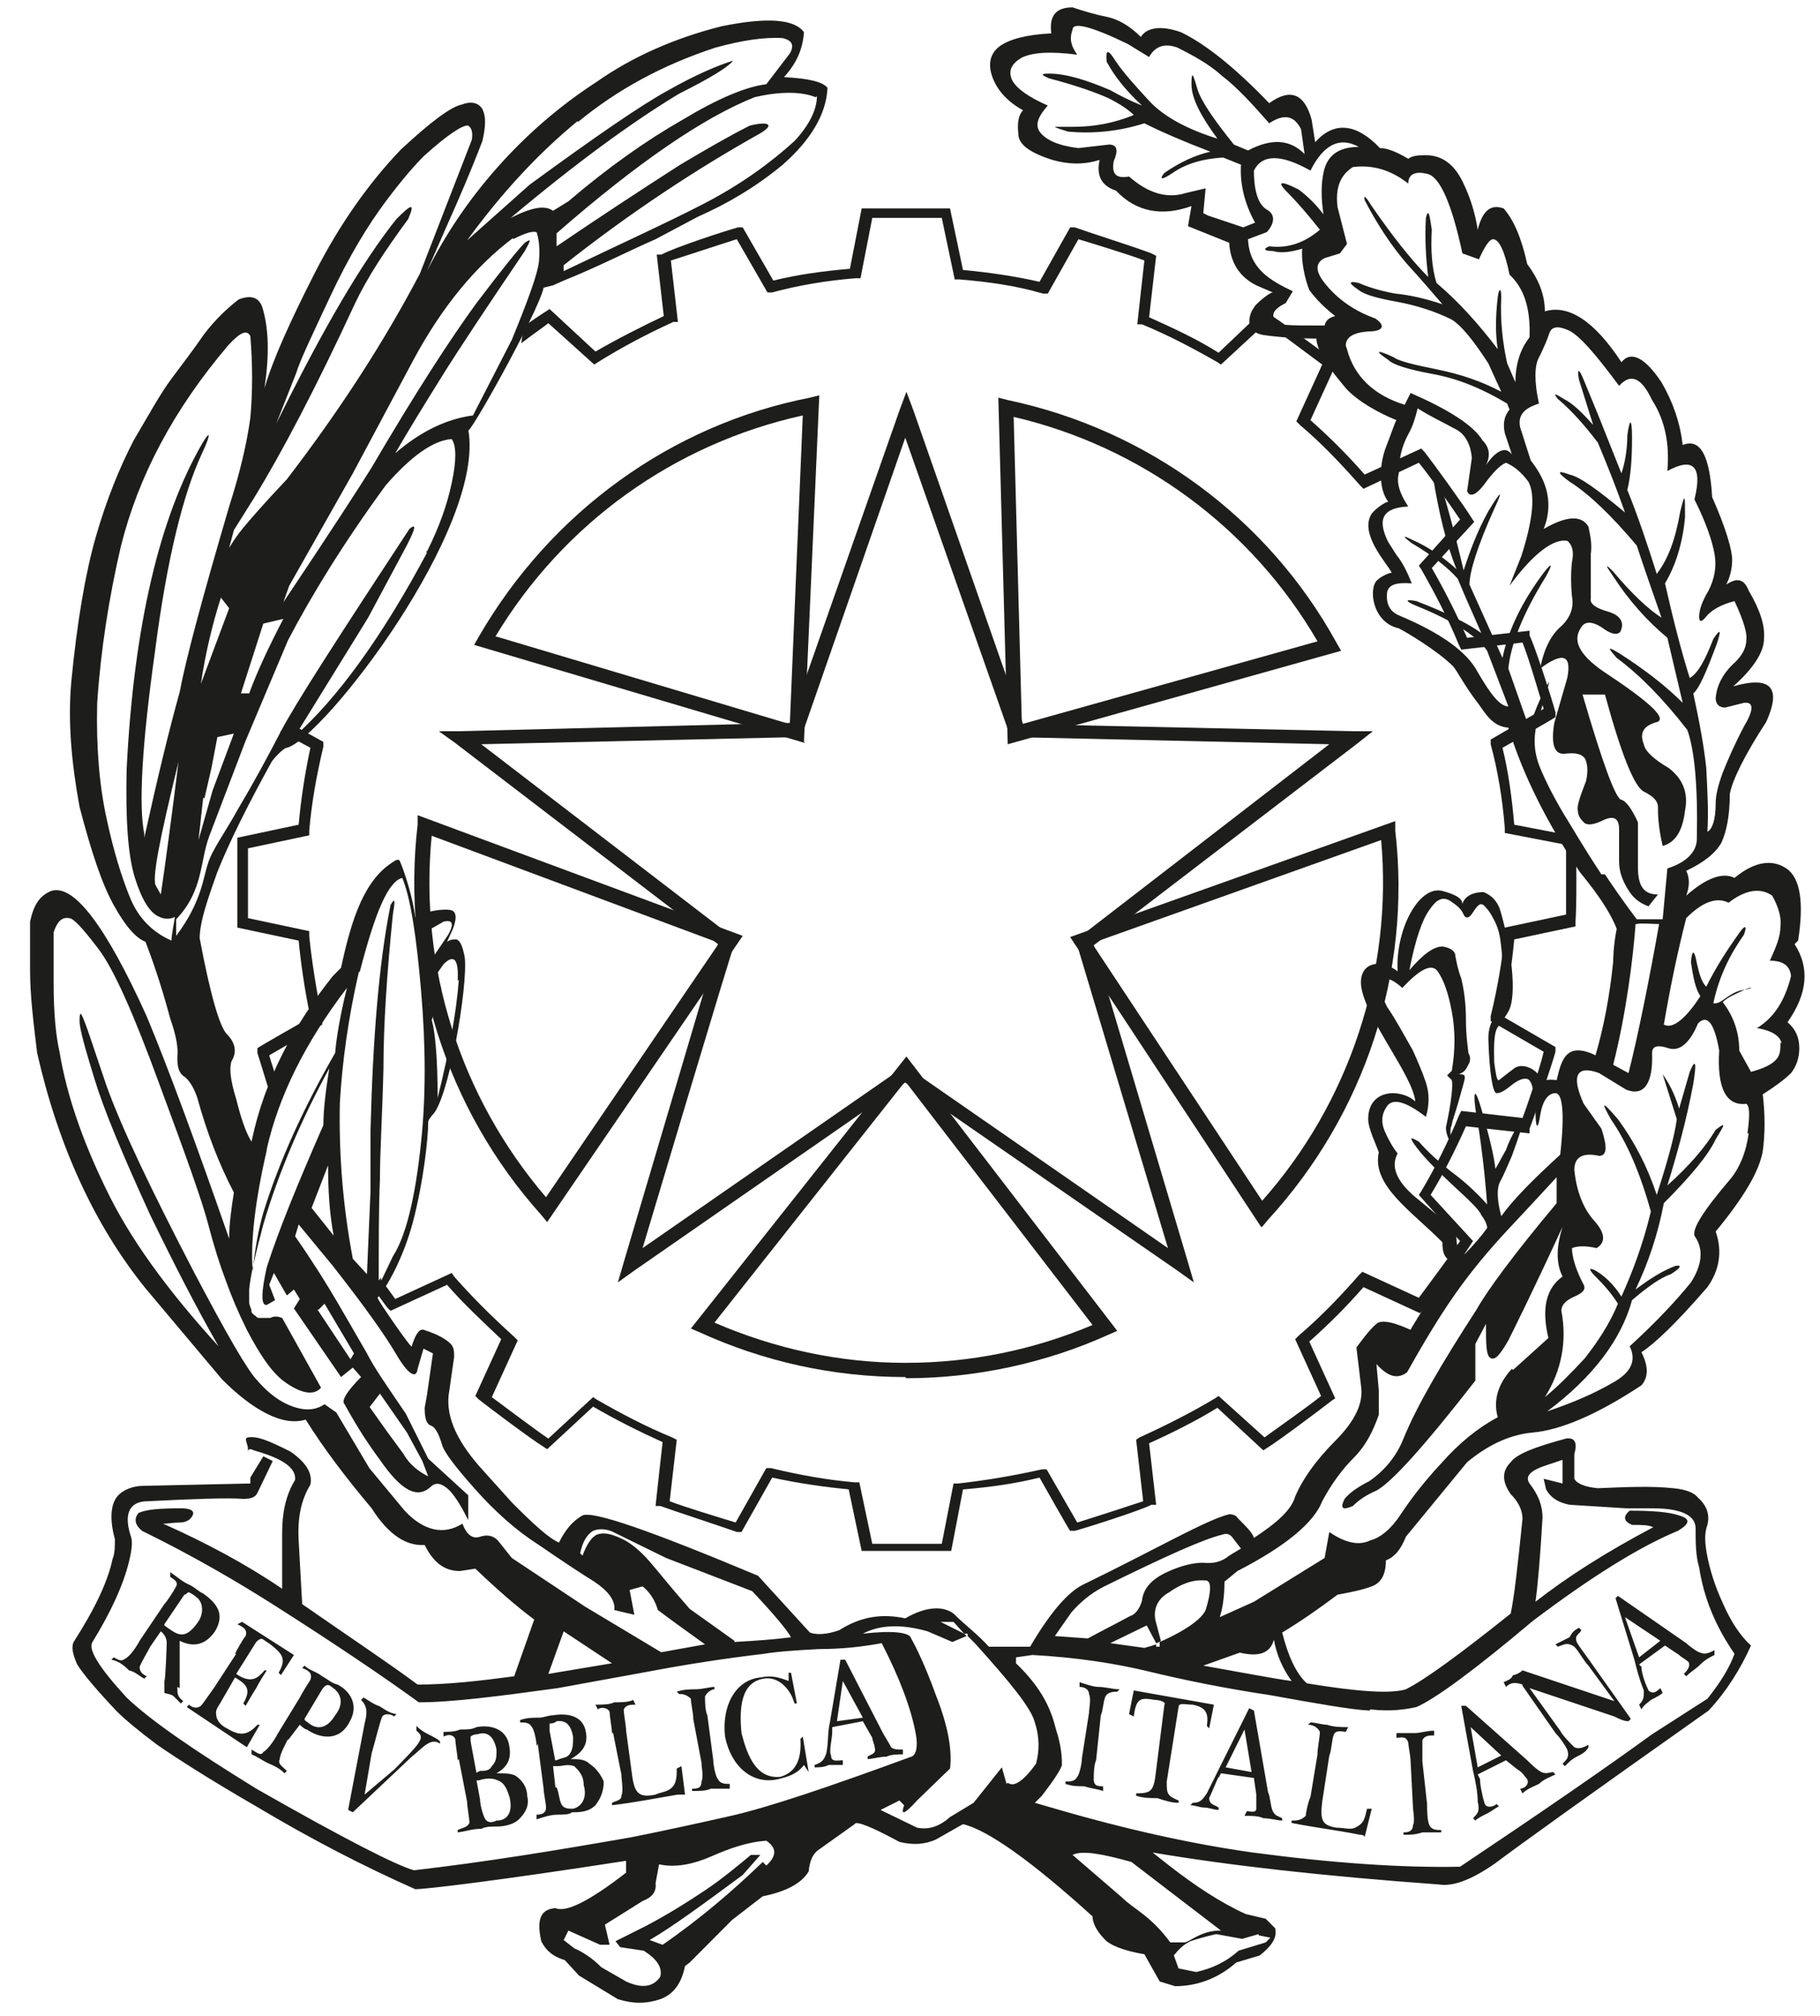
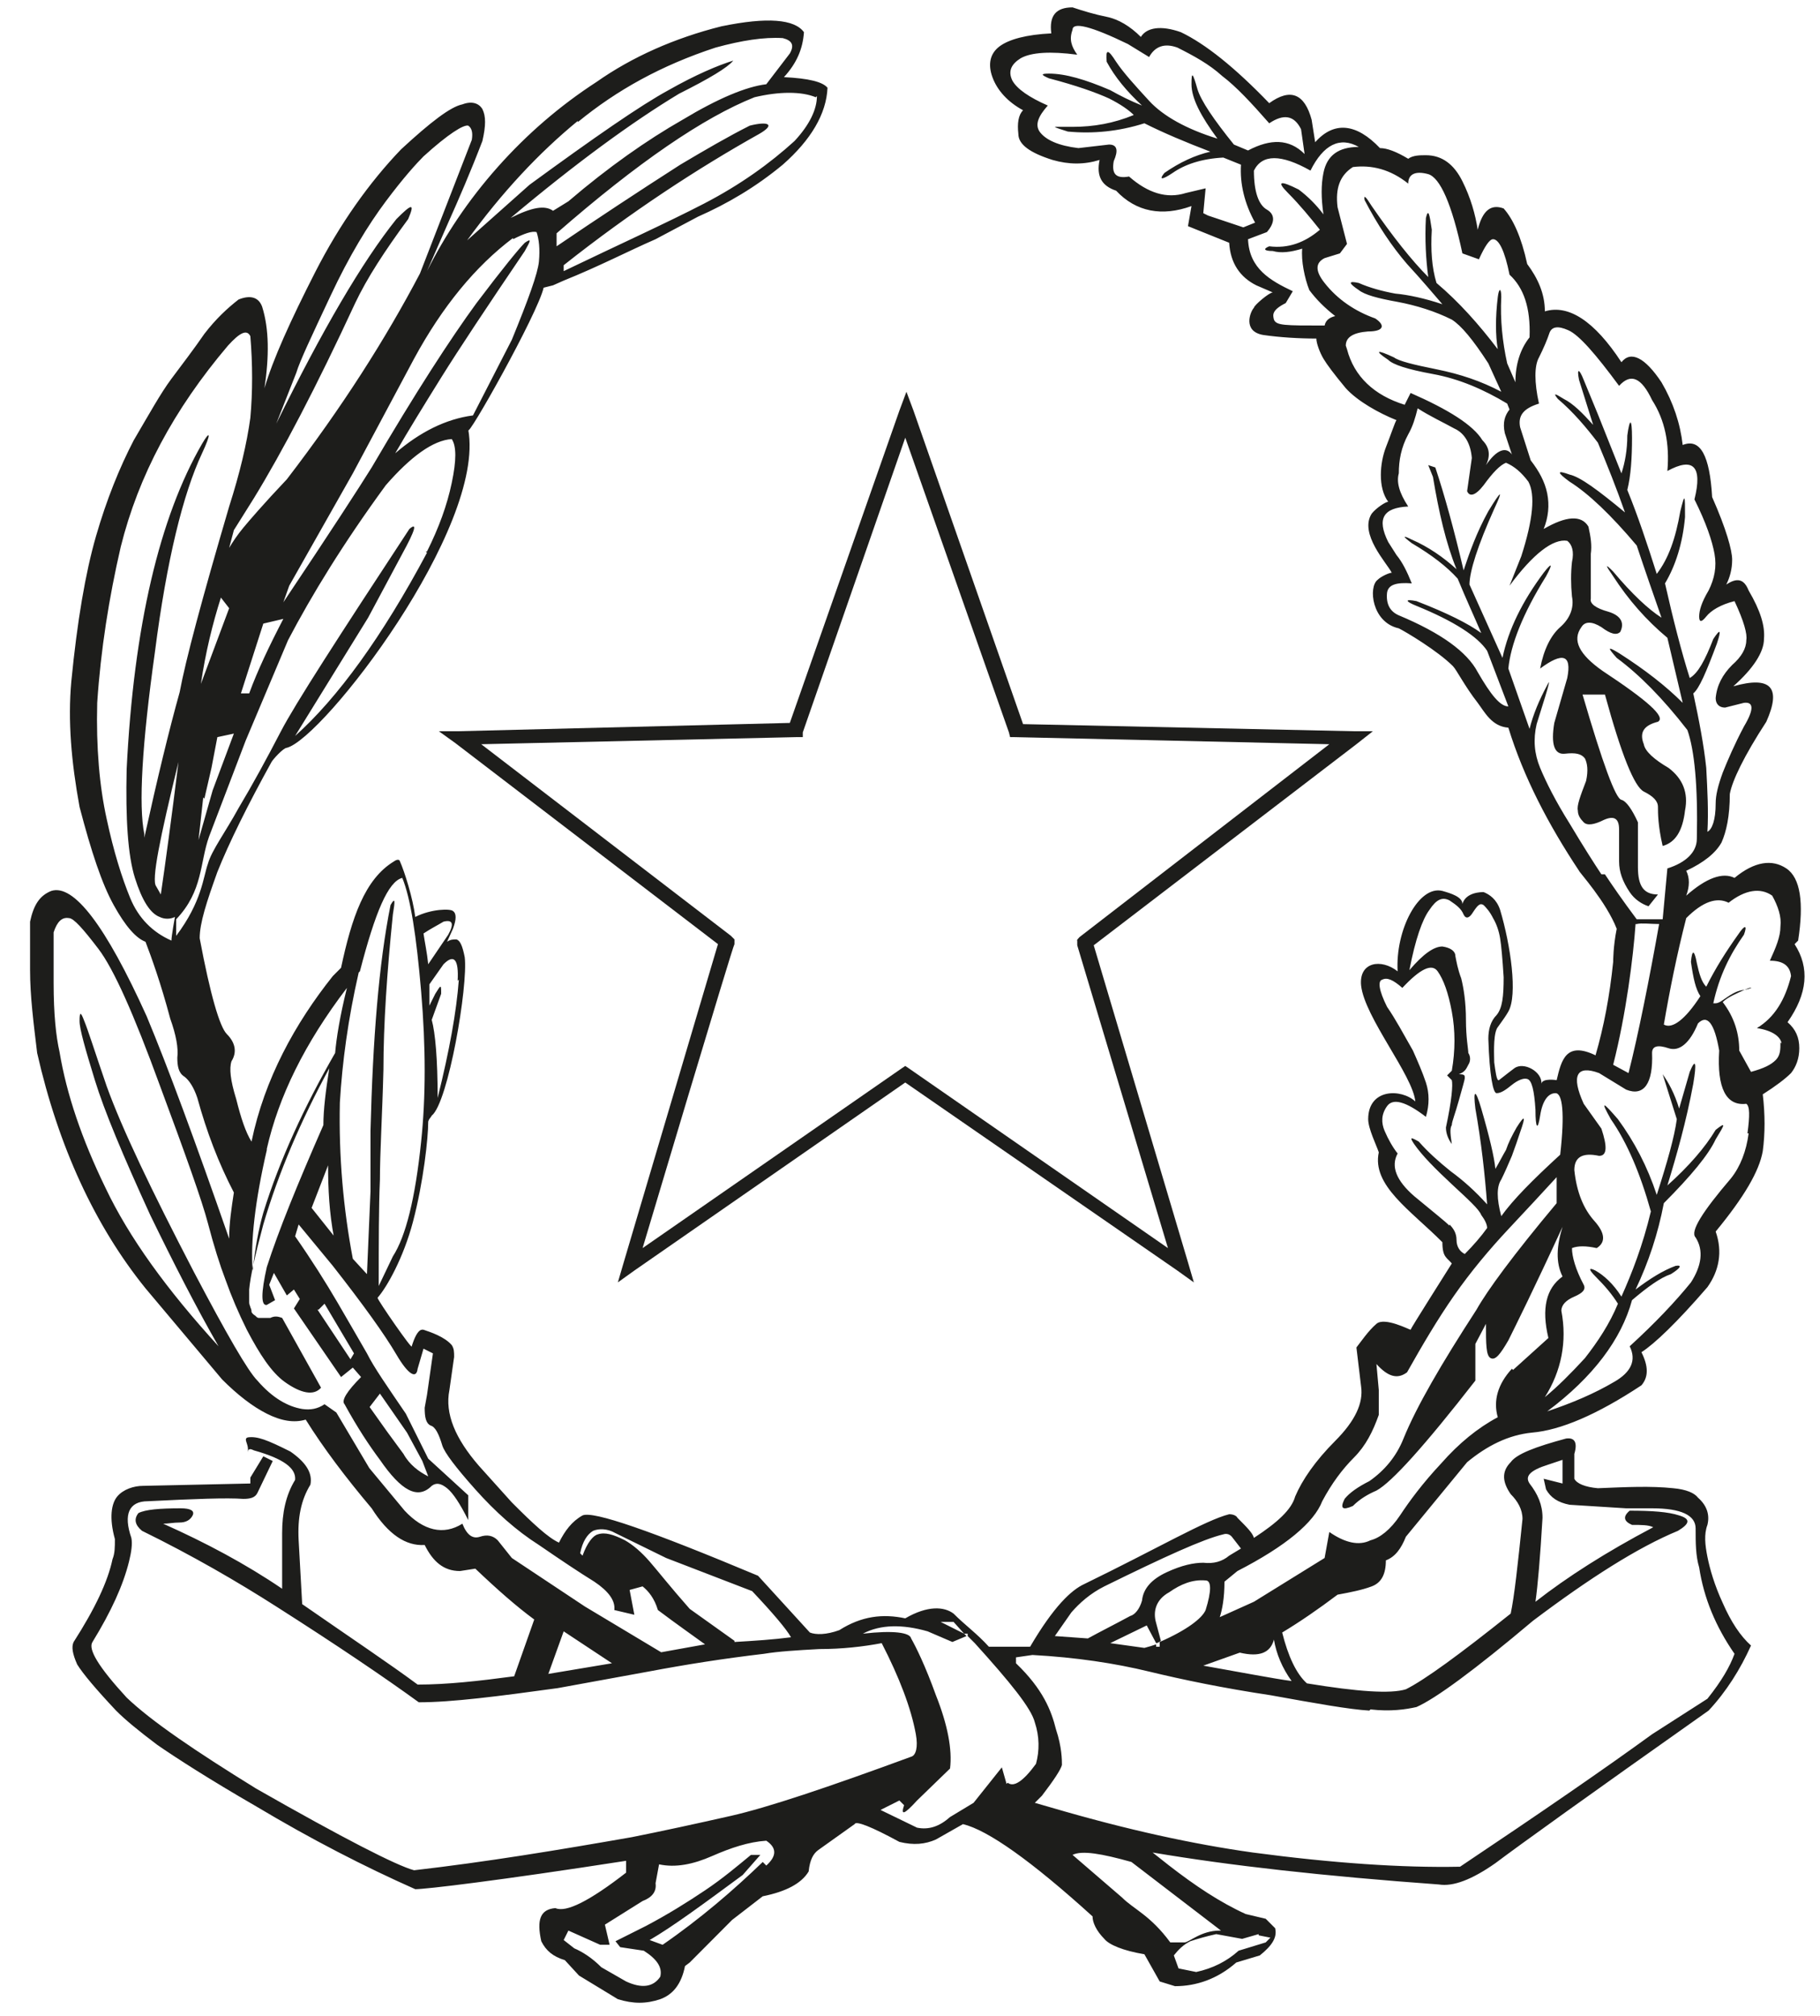
<svg xmlns="http://www.w3.org/2000/svg" width="56" height="62" viewBox="0 0 56 62" fill="none">
-   <path d="M42.823 40.933C43.113 40.933 43.475 41.078 43.403 41.296C43.294 41.515 43.185 41.915 42.968 41.951C42.75 41.951 42.315 41.66 42.315 41.406C42.315 41.151 42.533 40.933 42.823 40.933Z" fill="#1D1D1B" />
+   <path d="M42.823 40.933C43.113 40.933 43.475 41.078 43.403 41.296C43.294 41.515 43.185 41.915 42.968 41.951C42.75 41.951 42.315 41.66 42.315 41.406C42.315 41.151 42.533 40.933 42.823 40.933" fill="#1D1D1B" />
  <path d="M18.866 48.463C19.156 48.609 19.482 48.609 19.772 48.463L19.554 48.099L19.047 47.663C18.757 47.517 18.54 47.663 18.358 48.099L18.866 48.5V48.463Z" fill="#1D1D1B" />
  <path d="M34.342 59.013C34.269 59.158 34.342 59.304 34.487 59.449C34.668 59.595 34.849 59.631 34.958 59.558L34.306 59.013H34.342Z" fill="#1D1D1B" />
  <path d="M55.327 28.928C55.508 27.764 55.399 27 54.964 26.709C54.529 26.418 53.986 26.491 53.37 27C53.007 26.819 52.5 27 51.884 27.546C51.992 27.255 51.992 27 51.884 26.782C52.427 26.527 52.79 26.236 52.971 25.909C53.116 25.582 53.225 25.109 53.225 24.418C53.297 24.017 53.66 23.253 54.348 22.198C54.819 21.144 54.493 20.78 53.333 21.107C53.95 20.561 54.276 20.052 54.276 19.652C54.312 19.252 54.167 18.779 53.804 18.161C53.66 17.797 53.442 17.761 53.116 17.979C53.225 17.761 53.297 17.506 53.297 17.215C53.297 16.924 53.116 16.269 52.681 15.287C52.608 14.014 52.319 13.468 51.775 13.686C51.702 13.031 51.485 12.377 51.123 11.758C50.615 10.994 50.18 10.776 49.89 11.14C49.057 9.867 48.259 9.357 47.534 9.576C47.534 9.03 47.317 8.557 46.991 8.12C46.809 7.284 46.556 6.738 46.266 6.411C45.867 6.265 45.614 6.483 45.468 7.066C45.396 6.593 45.251 6.083 44.997 5.574C44.744 5.065 44.381 4.774 43.874 4.774C43.693 4.774 43.475 4.774 43.33 4.883C42.968 4.665 42.678 4.555 42.46 4.555C41.736 3.792 41.047 3.719 40.467 4.374L40.358 3.682C40.141 2.882 39.706 2.7 39.053 3.173C38.002 2.082 37.096 1.354 36.335 0.99C35.719 0.772 35.284 0.845 35.103 1.136C34.777 0.809 34.414 0.59 34.052 0.518C33.689 0.445 33.327 0.336 33.001 0.227C32.493 0.227 32.276 0.481 32.348 1.027C31.587 1.063 31.044 1.209 30.754 1.427C30.464 1.645 30.391 1.973 30.536 2.373C30.681 2.773 31.007 3.137 31.479 3.391C31.334 3.537 31.297 3.792 31.334 4.119C31.334 4.446 31.696 4.701 32.385 4.919C32.892 5.065 33.363 5.065 33.834 4.919C33.726 5.429 33.907 5.72 34.342 5.865C34.958 6.52 35.755 6.665 36.661 6.338L36.553 6.956L37.821 7.466C37.857 8.084 38.147 8.521 38.655 8.775L39.162 8.994C39.053 8.994 38.582 9.394 38.582 9.466C38.474 9.576 38.22 10.194 38.872 10.303C39.38 10.376 39.959 10.412 40.503 10.412C40.503 10.558 40.612 10.849 40.721 11.031C40.829 11.213 41.047 11.504 41.409 11.94C41.772 12.34 42.424 12.704 42.968 12.922C42.931 12.959 42.786 13.395 42.642 13.759C42.46 14.232 42.388 14.996 42.714 15.432C42.642 15.432 42.352 15.614 42.207 15.796C41.808 16.415 42.678 17.324 42.823 17.615C42.75 17.615 42.497 17.724 42.388 17.833C42.098 18.052 42.207 19.143 43.04 19.325C43.258 19.434 44.236 20.016 44.707 20.489C44.816 20.598 45.07 21.107 45.468 21.616C45.686 21.907 45.904 22.344 46.411 22.38C46.882 23.908 47.643 25.363 48.586 26.782C48.586 26.819 49.419 27.728 49.745 28.565C49.636 29.11 49.636 29.547 49.636 29.583C49.528 30.638 49.347 31.584 49.093 32.457C48.187 32.02 48.042 32.602 47.897 33.221C47.897 33.221 47.462 33.148 47.426 33.33C47.462 32.966 46.882 32.639 46.592 32.857C46.592 32.857 46.302 33.075 46.121 33.221C46.048 33.257 46.012 32.93 45.976 32.675C45.976 32.493 45.94 31.911 46.048 31.657C46.048 31.62 46.266 31.366 46.411 31.111C46.701 30.602 46.483 29.074 46.157 27.983C46.048 27.655 45.831 27.51 45.65 27.437C45.577 27.437 45.106 27.437 44.997 27.801C44.997 27.582 44.635 27.473 44.381 27.401C43.656 27.219 42.931 28.601 43.004 29.874C42.497 29.474 41.808 29.583 41.88 30.311C41.989 31.293 43.475 33.075 43.548 33.876C43.113 33.475 42.098 33.475 42.098 34.421C42.098 34.712 42.352 35.222 42.424 35.44C42.207 36.459 43.403 37.222 44.381 38.205C44.381 38.678 44.526 38.678 44.671 38.859C44.49 39.15 43.403 40.86 43.403 40.897C43.366 40.897 42.605 40.496 42.352 40.715C42.098 40.933 41.88 41.26 41.736 41.442L41.88 42.643C41.953 43.152 41.699 43.698 41.083 44.316C40.467 44.934 40.068 45.516 39.851 46.026C39.742 46.426 39.307 46.826 38.582 47.299C38.546 47.153 38.365 46.971 38.075 46.681C38.039 46.608 37.93 46.571 37.821 46.571C37.096 46.753 35.61 47.626 33.363 48.718C32.965 48.9 32.421 49.409 31.696 50.646H30.427C30.065 50.245 29.703 49.991 29.34 49.627C29.05 49.409 28.543 49.373 27.854 49.773C27.166 49.627 26.513 49.7 25.825 50.136C25.426 50.282 25.1 50.282 24.919 50.209L23.324 48.463C20.026 47.081 18.25 46.462 17.924 46.608C17.597 46.79 17.38 47.081 17.199 47.444C16.872 47.299 16.401 46.862 15.749 46.208L14.734 45.08C14.009 44.243 13.683 43.479 13.828 42.752L13.973 41.733C13.973 41.588 13.973 41.479 13.9 41.369C13.683 41.115 13.248 40.969 13.031 40.897C12.994 40.897 12.85 40.824 12.668 41.406C12.704 41.551 11.617 39.987 11.617 39.914C11.907 39.587 12.415 38.678 12.704 37.586C13.031 36.349 13.176 35.003 13.176 34.494C13.212 34.385 13.248 34.385 13.284 34.312C13.792 33.912 14.408 30.311 14.299 29.438C14.227 29.074 14.154 28.928 14.046 28.892C13.937 28.892 13.864 28.892 13.756 28.965L13.937 28.565C14.046 28.274 14.046 28.092 13.937 28.019C13.864 27.946 13.284 27.946 12.777 28.201C12.704 27.619 12.451 26.819 12.306 26.491C12.27 26.382 12.125 26.491 12.125 26.491C11.219 27.037 10.82 28.237 10.494 29.765L10.24 30.02C9.08 31.475 8.138 33.184 7.739 35.112C7.558 34.822 7.413 34.385 7.268 33.803C7.087 33.221 7.051 32.857 7.123 32.639C7.304 32.348 7.232 32.057 6.978 31.802C6.761 31.584 6.471 30.602 6.144 28.856C6.144 28.383 6.362 27.728 6.688 26.819C7.051 25.909 7.63 24.745 8.355 23.435C8.392 23.363 8.718 22.999 8.826 22.999C9.95 22.708 14.952 16.233 14.408 13.213C14.335 13.577 16.546 9.648 16.727 8.848L17.017 8.775L17.344 8.63C18.431 8.193 19.337 7.72 20.171 7.357L21.475 6.665C22.381 6.265 23.251 5.756 24.085 5.065C24.955 4.301 25.426 3.501 25.462 2.7C25.317 2.518 24.882 2.409 24.121 2.373C24.52 1.936 24.701 1.5 24.737 0.99C24.447 0.59 23.614 0.518 22.2 0.809C20.75 1.172 19.446 1.754 18.358 2.518C17.235 3.246 16.22 4.119 15.314 5.138C14.408 6.156 13.683 7.247 13.139 8.339L13.792 6.847C14.118 6.12 14.48 5.283 14.843 4.337C14.952 3.864 14.952 3.573 14.843 3.355C14.734 3.173 14.517 3.1 14.227 3.21C13.864 3.282 13.248 3.755 12.342 4.592C11.364 5.61 10.457 6.884 9.696 8.375C8.935 9.867 8.392 11.067 8.138 11.94C8.283 10.958 8.283 10.121 8.065 9.43C7.957 9.139 7.703 9.066 7.34 9.212C7.014 9.466 6.652 9.794 6.289 10.267C5.963 10.74 5.601 11.213 5.275 11.649C4.948 12.086 4.586 12.74 4.115 13.541C3.68 14.377 3.281 15.36 2.955 16.487C2.629 17.615 2.375 19.106 2.194 20.962C2.085 22.162 2.194 23.435 2.448 24.818C2.81 26.2 3.136 27.182 3.499 27.837C3.861 28.492 4.187 28.856 4.477 28.965C4.658 29.438 4.948 30.238 5.238 31.329C5.42 31.838 5.492 32.239 5.456 32.53C5.456 32.784 5.492 33.003 5.673 33.112C5.818 33.221 5.963 33.439 6.072 33.767C6.362 34.822 6.724 35.767 7.196 36.677C7.123 37.15 7.051 37.623 7.051 38.096C5.999 35.076 5.166 32.821 4.513 31.256C3.245 28.455 2.266 27.182 1.578 27.401C1.215 27.546 1.034 27.837 0.925 28.346C0.925 28.528 0.925 29.038 0.925 29.838C0.925 30.638 1.034 31.475 1.143 32.384C1.795 35.258 2.919 37.695 4.477 39.623L6.833 42.424C7.304 42.897 7.775 43.261 8.21 43.479C8.645 43.698 9.044 43.77 9.406 43.661C9.95 44.534 10.639 45.444 11.436 46.389C11.943 47.19 12.487 47.554 13.067 47.517C13.321 48.026 13.647 48.318 14.154 48.318L14.625 48.245C15.314 48.9 15.894 49.409 16.438 49.809L15.821 51.555C14.734 51.701 13.756 51.81 12.85 51.81C12.016 51.191 10.82 50.391 9.298 49.336L9.189 47.372C9.153 46.681 9.261 46.135 9.551 45.662C9.624 45.298 9.406 44.971 8.935 44.643C8.21 44.28 7.92 44.17 7.63 44.207C7.485 44.243 7.63 44.389 7.63 44.571V44.68C7.63 44.571 7.667 44.534 7.812 44.607C8.718 44.862 9.116 45.153 9.08 45.516C8.79 45.989 8.681 46.535 8.681 47.153V48.863C7.558 48.099 6.326 47.444 5.021 46.862C5.166 46.862 5.347 46.826 5.528 46.826C5.71 46.826 5.855 46.753 5.927 46.608C5.999 46.462 5.855 46.389 5.565 46.389C4.912 46.389 4.477 46.426 4.26 46.535C4.115 46.717 4.151 46.899 4.369 47.081C5.927 47.845 7.304 48.645 8.5 49.409C10.385 50.609 11.835 51.592 12.886 52.355C13.9 52.355 15.314 52.173 17.162 51.919L19.953 51.41C21.113 51.191 22.273 51.009 23.505 50.864C23.94 50.791 24.52 50.755 25.209 50.718C25.897 50.718 26.549 50.646 27.129 50.536C27.673 51.592 28.035 52.537 28.18 53.338C28.253 53.738 28.18 53.992 28.035 54.029C25.462 54.975 23.614 55.593 22.49 55.848C21.367 56.102 20.352 56.321 19.446 56.502C17.162 56.903 14.952 57.266 12.741 57.521C12.197 57.376 10.566 56.539 7.884 55.011C5.999 53.847 4.658 52.937 3.897 52.21C3.028 51.264 2.701 50.718 2.846 50.5C3.426 49.554 3.789 48.754 3.97 48.026C4.042 47.736 4.079 47.481 4.042 47.299C3.789 46.571 3.97 46.171 4.55 46.171C5.999 46.099 6.978 46.062 7.485 46.099C7.703 46.099 7.848 46.062 7.92 45.917L8.392 44.934L8.102 44.789L7.703 45.444V44.789V45.626L4.405 45.698C4.115 45.698 3.789 45.807 3.607 46.026C3.426 46.244 3.354 46.681 3.535 47.335C3.535 47.59 3.535 47.772 3.462 47.954C3.317 48.645 2.919 49.482 2.266 50.5C2.194 50.646 2.23 50.864 2.375 51.191C2.556 51.482 2.955 51.955 3.571 52.61C3.861 52.901 4.26 53.228 4.84 53.665C5.42 54.065 6.434 54.72 7.884 55.557C9.588 56.575 11.219 57.412 12.777 58.103C13.103 58.103 15.278 57.848 19.265 57.23V57.594C18.141 58.467 17.416 58.831 17.09 58.685C16.619 58.721 16.51 59.049 16.655 59.704C16.8 59.995 17.017 60.176 17.38 60.286L17.815 60.759L19.011 61.486C19.482 61.632 19.881 61.632 20.316 61.486C20.714 61.341 20.968 61.013 21.077 60.468L21.222 60.358L22.526 59.049L23.469 58.321C24.194 58.176 24.665 57.921 24.882 57.557C24.919 57.194 25.027 57.012 25.172 56.903L26.296 56.102C26.332 55.993 26.803 56.175 27.673 56.648C28.108 56.757 28.47 56.721 28.797 56.575L29.63 56.102C30.391 56.284 31.732 57.23 33.617 58.94C33.617 59.122 33.726 59.376 33.979 59.631C34.124 59.813 34.559 59.995 35.212 60.104L35.683 60.941L36.154 61.086C36.806 61.086 37.459 60.868 38.039 60.358L38.764 60.14C39.126 59.849 39.307 59.594 39.235 59.303L38.945 59.013L38.329 58.867C37.531 58.503 36.77 57.994 35.973 57.376L35.465 56.975C37.821 57.376 40.757 57.703 44.273 57.958C44.707 58.03 45.287 57.812 46.012 57.303C46.737 56.757 48.912 55.193 52.572 52.61C53.116 52.028 53.551 51.337 53.877 50.609C53.551 50.318 53.261 49.882 53.007 49.3C52.753 48.754 52.608 48.245 52.536 47.881C52.464 47.517 52.427 47.19 52.536 46.899C52.608 46.608 52.536 46.317 52.246 46.062C52.137 45.917 51.884 45.807 51.485 45.771C50.796 45.698 50.035 45.735 49.165 45.771C48.767 45.735 48.513 45.626 48.441 45.48V44.716C48.549 44.352 48.441 44.207 48.187 44.243C47.244 44.498 46.665 44.716 46.483 44.971C46.193 45.262 46.23 45.589 46.483 45.953C46.701 46.171 46.846 46.426 46.846 46.717C46.701 48.136 46.592 49.118 46.483 49.627C44.889 50.9 43.838 51.664 43.258 51.955C42.786 52.101 41.772 52.028 40.213 51.773C39.887 51.482 39.633 50.937 39.452 50.209C39.996 49.882 40.576 49.482 41.156 49.045C41.554 48.972 41.917 48.9 42.207 48.79C42.497 48.681 42.642 48.427 42.642 47.99C42.931 47.881 43.113 47.626 43.258 47.263L45.142 44.971C45.758 44.462 46.411 44.134 47.136 44.061C48.006 43.989 49.129 43.516 50.506 42.606C50.724 42.352 50.724 42.024 50.506 41.588C50.905 41.333 51.594 40.678 52.536 39.587C52.898 39.078 53.007 38.496 52.79 37.877C53.66 36.822 54.131 36.022 54.239 35.404C54.312 34.858 54.312 34.276 54.239 33.657C54.638 33.403 54.928 33.184 55.109 33.003C55.254 32.821 55.363 32.566 55.363 32.239C55.363 31.911 55.254 31.657 55.001 31.438C55.617 30.565 55.689 29.765 55.218 29.038M25.136 2.955C25.136 3.355 24.919 3.828 24.447 4.337C23.686 5.028 22.78 5.683 21.657 6.265C20.533 6.847 19.011 7.538 17.344 8.339V8.157C19.41 6.52 21.475 5.174 23.36 4.119C23.867 3.828 23.65 3.719 23.07 3.864C22.418 4.192 21.729 4.592 20.932 5.065C19.627 5.901 18.358 6.738 17.126 7.575V7.175C19.627 4.992 21.657 3.61 23.215 2.991C23.976 2.809 24.665 2.809 25.1 2.991M17.779 3.755C18.975 2.773 20.352 2.009 22.019 1.463C22.816 1.245 23.505 1.136 24.085 1.172C24.375 1.245 24.447 1.391 24.302 1.645L23.578 2.591C22.961 2.664 22.091 3.028 21.004 3.682C19.917 4.301 18.721 5.138 17.489 6.192L17.017 6.483C16.764 6.302 16.365 6.374 15.713 6.702C17.706 5.028 19.446 3.755 20.895 2.882C21.838 2.409 22.381 2.082 22.563 1.864C22.091 2.009 21.403 2.3 20.569 2.773C19.7 3.246 18.286 4.228 16.293 5.683L14.372 7.393C15.459 5.901 16.583 4.701 17.779 3.719M15.785 7.357C16.148 7.175 16.365 7.102 16.51 7.138C16.583 7.357 16.619 7.648 16.582 8.048C16.546 8.411 16.256 9.212 15.749 10.449L14.553 12.777C13.719 12.886 12.922 13.286 12.161 13.941C12.559 13.25 13.031 12.486 13.574 11.613C14.118 10.74 14.988 9.43 16.148 7.72C16.329 7.393 16.365 7.32 16.148 7.466C15.966 7.648 15.459 8.266 14.662 9.321C13.864 10.412 12.777 12.086 11.436 14.377C11.074 14.959 10.204 16.305 8.718 18.524L8.899 18.015L10.856 14.559L12.741 11.031C13.611 9.43 14.625 8.193 15.785 7.32M7.812 15.323C8.681 13.905 9.733 11.904 10.929 9.321C11.291 8.557 11.835 7.72 12.559 6.738C12.777 6.229 12.668 6.265 12.197 6.738C11.146 8.048 9.914 10.158 8.5 13.031L9.116 11.467C9.225 11.103 9.588 10.339 10.168 9.103C10.747 7.866 11.327 6.92 11.871 6.192C12.415 5.465 12.813 5.028 13.031 4.81C13.792 4.119 14.263 3.828 14.408 3.864C14.517 3.937 14.553 4.083 14.517 4.301L12.922 8.411C11.871 10.412 10.53 12.522 8.826 14.741C8.102 15.505 7.667 16.014 7.485 16.233C7.304 16.451 7.159 16.669 7.051 16.851L7.196 16.305L7.812 15.323ZM8.718 19.034C8.283 19.87 7.92 20.634 7.667 21.326H7.413L8.102 19.179L8.718 19.034ZM6.289 24.563L6.507 23.617L6.688 22.671L7.196 22.562L6.543 24.308L6.108 25.836L6.253 24.527L6.289 24.563ZM6.181 21.034C6.326 20.052 6.543 19.179 6.797 18.379L7.051 18.706L6.181 21.034ZM4.948 27.51L4.803 27.255C4.658 27.073 4.912 25.8 5.492 23.435C5.275 25.181 5.093 26.527 4.948 27.51ZM4.441 25.654C4.26 24.781 4.369 22.89 4.767 20.052C5.13 17.215 5.637 15.178 6.217 13.941C6.507 13.322 6.471 13.213 6.217 13.65C4.912 15.905 4.115 19.252 3.897 23.654C3.861 25.181 3.934 26.309 4.151 27C4.369 27.692 4.622 28.092 4.912 28.201C5.057 28.274 5.238 28.274 5.383 28.201C5.383 28.201 5.275 28.783 5.275 28.928C4.695 28.674 4.26 28.237 4.006 27.619C3.752 27 3.499 26.2 3.281 25.181C3.064 24.199 2.955 22.999 2.991 21.616C3.1 19.98 3.354 18.379 3.716 16.815C4.26 14.632 5.347 12.595 7.014 10.63C7.377 10.23 7.594 10.121 7.703 10.339C7.775 11.213 7.775 12.049 7.703 12.85C7.594 13.65 7.377 14.559 7.051 15.578C6.217 18.415 5.71 20.307 5.528 21.289C5.202 22.453 4.84 23.945 4.441 25.764M5.42 28.783V28.274C6.253 27.401 6.144 26.527 6.434 25.727L7.558 22.781L8.863 19.689C9.588 18.306 10.566 16.706 11.871 14.923C12.632 14.05 13.321 13.541 13.9 13.504C14.046 13.723 14.046 14.159 13.9 14.85C13.756 15.541 13.502 16.233 13.139 16.96C13.139 16.96 13.067 16.96 13.139 16.997C11.762 19.579 10.385 21.471 9.08 22.635L11.327 18.997L12.378 17.033C12.777 16.305 12.85 16.051 12.596 16.269C10.421 19.579 9.08 21.653 8.645 22.489C8.21 23.326 7.775 24.127 7.34 24.854C6.942 25.582 6.507 26.164 6.398 26.564C6.253 26.964 6.217 27.728 5.42 28.783ZM14.118 30.129C14.046 31.111 13.828 32.311 13.466 33.767C13.466 32.566 13.393 31.766 13.284 31.366L13.574 30.565C13.574 30.274 13.574 30.274 13.393 30.565L13.212 30.929V30.274L13.647 29.656C13.973 29.328 14.118 29.51 14.082 30.165M13.647 28.346C13.937 28.274 13.973 28.419 13.792 28.747L13.176 29.656C13.139 29.292 13.067 28.965 13.031 28.71C13.248 28.565 13.466 28.455 13.647 28.346ZM11.074 29.874C11.545 28.055 11.943 27.11 12.378 27C12.632 27.619 12.813 28.783 12.958 30.493C13.103 32.202 13.103 33.73 12.958 35.112C12.777 36.859 12.487 38.023 12.088 38.641L11.653 39.551C11.653 38.205 11.653 37.113 11.69 36.277C11.69 35.44 11.762 34.312 11.798 32.894C11.798 31.511 11.907 29.91 12.088 28.128C12.161 27.692 12.161 27.582 12.016 27.837C11.653 29.656 11.472 31.948 11.4 34.785V36.64L11.291 39.187L10.856 38.714C10.566 37.186 10.421 35.585 10.457 33.912C10.53 32.675 10.711 31.329 11.037 29.91M8.21 35.331C8.573 33.73 9.37 32.093 10.675 30.383C10.457 31.256 10.349 31.948 10.312 32.384C9.37 34.021 8.609 35.658 8.102 37.295C7.957 37.804 7.848 38.386 7.775 39.078C7.703 38.205 7.848 36.931 8.21 35.367M10.312 38.059L9.588 37.15L10.095 35.84C10.095 36.568 10.131 37.295 10.276 38.059M16.872 51.482L17.344 50.173L18.83 51.155L16.872 51.482ZM20.424 50.864L17.996 49.409L15.749 47.917L15.314 47.372C15.169 47.226 14.988 47.19 14.77 47.263C14.553 47.335 14.372 47.226 14.227 46.862C13.647 47.226 13.031 47.081 12.451 46.462L11.364 45.153L10.349 43.443L9.986 43.188C9.769 43.334 9.551 43.37 9.298 43.334C8.863 43.261 8.392 43.006 7.92 42.461C7.63 42.17 6.978 41.042 5.963 39.114C4.658 36.604 3.752 34.712 3.281 33.403C2.919 32.348 2.701 31.657 2.593 31.402C2.484 31.111 2.448 31.111 2.448 31.402C2.448 31.657 2.629 32.275 2.919 33.221C3.209 34.167 3.789 35.549 4.622 37.368C5.347 38.859 6.036 40.205 6.724 41.406C5.13 39.66 3.97 38.059 3.245 36.531C2.52 35.04 2.049 33.657 1.831 32.348C1.723 31.875 1.65 31.184 1.65 30.238C1.65 29.292 1.65 28.783 1.65 28.674C1.759 28.346 1.904 28.201 2.121 28.237C2.266 28.237 2.556 28.565 3.028 29.183C3.499 29.801 4.115 31.184 4.912 33.366C5.71 35.513 6.217 36.931 6.398 37.623C6.579 38.314 6.761 38.896 6.942 39.369C7.123 39.878 7.34 40.387 7.594 40.897C7.993 41.66 8.355 42.206 8.754 42.497C9.261 42.861 9.66 42.934 9.878 42.679L8.681 40.533C8.573 40.496 8.464 40.46 8.319 40.533C8.319 40.533 8.283 40.533 8.247 40.533C8.21 40.533 8.174 40.533 8.102 40.533C8.065 40.533 7.993 40.533 7.957 40.533C7.92 40.533 7.884 40.496 7.848 40.46C7.848 40.46 7.775 40.424 7.739 40.351C7.739 40.315 7.739 40.278 7.703 40.205C7.703 40.169 7.667 40.133 7.667 40.06C7.667 39.951 7.667 39.805 7.667 39.66C7.703 39.26 7.848 38.605 8.102 37.659C8.573 36.058 9.261 34.458 10.131 32.857C10.023 33.548 9.95 34.13 9.95 34.603C9.153 36.422 8.573 37.841 8.21 38.968C8.029 39.769 8.029 40.169 8.21 40.133L8.464 39.987L8.283 39.514L8.428 39.15L8.826 39.842L9.044 39.66L9.225 39.951L9.044 40.242L10.494 42.352L10.856 42.061L11.11 42.352C10.675 42.788 10.494 43.079 10.602 43.188C11.001 43.916 11.364 44.462 11.69 44.898C12.342 45.844 12.85 46.135 13.284 45.698C13.429 45.589 13.574 45.626 13.756 45.771C13.937 45.917 14.154 46.244 14.408 46.753V45.989L13.176 44.862L12.487 43.479C11.943 42.679 11.508 42.061 11.291 41.624C11.037 41.188 10.747 40.678 10.385 40.06C10.023 39.441 9.588 38.75 9.08 38.023L9.189 37.659L10.24 38.932C11.182 40.133 11.835 41.042 12.197 41.66C12.559 42.279 12.813 42.424 12.85 42.097L13.031 41.479L13.321 41.624L13.139 42.897L13.067 43.297C13.067 43.588 13.103 43.77 13.248 43.843C13.393 43.88 13.502 44.098 13.611 44.462C13.683 44.68 14.009 45.116 14.625 45.807C15.242 46.499 15.894 47.081 16.582 47.517C17.271 47.99 17.815 48.354 18.286 48.645C18.721 48.936 18.938 49.227 18.902 49.518L19.518 49.663L19.373 48.9L19.772 48.79C19.953 48.936 20.134 49.154 20.243 49.518C20.823 49.955 21.294 50.282 21.693 50.573L20.279 50.828L20.424 50.864ZM9.805 40.278L9.986 40.096L10.892 41.624L10.784 41.806L9.769 40.278H9.805ZM11.327 43.334L11.69 42.861L12.523 44.061L12.995 44.934L13.176 45.407C12.886 45.262 12.596 45.044 12.415 44.716L11.907 44.025L11.364 43.261L11.327 43.334ZM22.599 50.464L21.222 49.482C20.642 48.827 20.243 48.318 19.989 48.026C19.736 47.736 19.482 47.517 19.228 47.372C18.866 47.19 18.612 47.117 18.395 47.19C18.25 47.226 18.069 47.444 17.924 47.845L17.851 47.772C17.924 47.408 18.069 47.19 18.25 47.081C18.431 47.008 18.685 47.008 18.938 47.153L20.497 47.917L23.143 48.936C23.795 49.627 24.194 50.1 24.339 50.355C23.795 50.427 23.215 50.464 22.599 50.5M23.469 57.266C22.563 58.139 21.548 59.013 20.388 59.813L19.989 59.667C20.678 59.267 21.62 58.576 22.853 57.666L23.396 57.048H23.106C22.708 57.376 22.236 57.776 21.693 58.139C21.149 58.503 20.569 58.867 19.881 59.231L18.938 59.704L19.083 59.886L19.808 59.995C20.207 60.249 20.388 60.504 20.316 60.795C20.098 61.122 19.736 61.159 19.265 60.941L18.503 60.504C18.213 60.213 17.924 60.031 17.67 59.922L17.344 59.667L17.489 59.376L18.467 59.813H18.757L18.612 59.194L19.772 58.467C20.062 58.358 20.207 58.176 20.171 57.921L20.279 57.339C20.787 57.448 21.33 57.339 21.91 57.084C22.49 56.83 23.034 56.648 23.578 56.612C23.904 56.83 23.904 57.084 23.578 57.376M37.024 6.556L37.096 5.792L36.48 5.938C35.9 6.12 35.32 5.938 34.74 5.429C34.342 5.501 34.197 5.356 34.269 4.956C34.414 4.628 34.378 4.446 34.124 4.446L33.182 4.555C32.566 4.483 32.167 4.301 31.986 4.046C31.841 3.828 31.95 3.573 32.24 3.246C31.66 2.991 31.297 2.737 31.152 2.482C31.007 2.191 31.116 1.973 31.406 1.791C31.732 1.609 32.312 1.573 33.146 1.682C32.965 1.427 32.892 1.209 33.001 0.918C33.001 0.663 33.581 0.809 34.704 1.354L35.357 1.754C35.538 1.427 35.828 1.318 36.227 1.463C36.734 1.718 37.205 1.973 37.604 2.336C38.039 2.664 38.51 3.173 39.053 3.792C39.488 3.501 39.815 3.537 40.032 3.973L40.141 4.737C39.67 4.264 39.09 4.264 38.401 4.628L37.966 4.446C37.35 3.682 36.951 3.1 36.843 2.737C36.698 2.227 36.661 2.191 36.661 2.591C36.661 3.028 36.951 3.573 37.459 4.264C36.516 3.973 35.791 3.573 35.357 3.1C34.922 2.627 34.559 2.227 34.342 1.9C34.088 1.5 34.016 1.5 34.052 1.9C34.306 2.373 34.668 2.809 35.139 3.246C34.777 3.1 34.487 2.955 34.161 2.773C33.4 2.446 32.783 2.264 32.276 2.264C32.022 2.264 32.022 2.3 32.276 2.409C33.109 2.627 33.726 2.846 34.124 3.028C34.487 3.21 34.74 3.391 34.885 3.537C34.269 3.792 33.653 3.901 33.001 3.901C32.602 3.901 32.421 3.901 32.457 3.901C32.493 3.937 32.638 3.973 32.856 4.046C33.617 4.119 34.414 4.046 35.212 3.792C35.791 4.083 36.48 4.374 37.241 4.665C36.77 4.774 36.299 4.992 35.828 5.319C35.647 5.538 35.755 5.538 36.081 5.319C36.444 5.065 36.951 4.883 37.64 4.846L38.184 5.065C38.147 5.647 38.292 6.265 38.618 6.847L38.256 6.993L37.169 6.629L37.024 6.556ZM40.721 10.012C39.525 10.012 39.271 10.012 39.198 9.83C39.162 9.685 39.126 9.539 39.561 9.321L39.778 8.957C39.09 8.63 38.437 8.266 38.401 7.357L38.981 7.138C39.235 6.847 39.235 6.593 38.981 6.447C38.727 6.302 38.582 5.901 38.582 5.247C38.836 4.737 39.416 4.737 40.322 5.247C40.721 4.446 41.228 4.192 41.808 4.519C41.192 4.519 40.829 4.774 40.721 5.319C40.648 5.683 40.648 6.083 40.721 6.593C40.503 6.302 40.249 6.047 39.959 5.829C39.38 5.538 39.271 5.574 39.633 5.938C39.996 6.302 40.322 6.702 40.612 7.066C40.141 7.466 39.633 7.648 39.053 7.575C38.872 7.648 38.872 7.72 39.162 7.72C39.416 7.793 39.706 7.757 40.068 7.648C40.032 8.011 40.141 8.557 40.286 8.921C40.503 9.212 40.757 9.466 41.083 9.721C40.938 9.757 40.793 9.83 40.757 10.012M41.409 10.63C41.409 10.376 41.627 10.23 42.098 10.194C42.569 10.194 42.642 10.012 42.315 9.794C41.699 9.576 41.156 9.212 40.757 8.703C40.467 8.339 40.467 8.084 40.757 7.939L41.228 7.793L41.446 7.502L41.156 6.374C41.083 5.792 41.228 5.392 41.627 5.138C42.207 5.065 42.786 5.21 43.33 5.647C43.33 5.356 43.548 5.247 43.946 5.356C44.309 5.465 44.671 6.265 44.997 7.793L45.505 7.975C45.686 7.575 45.831 7.357 45.94 7.357C46.121 7.357 46.302 7.72 46.447 8.448C46.882 8.848 47.099 9.466 47.063 10.376C46.773 10.74 46.628 11.213 46.628 11.758L46.375 11.176C46.23 10.521 46.157 9.83 46.193 9.139C46.193 8.848 46.121 8.848 46.085 9.139C46.012 9.757 46.012 10.303 46.085 10.74C45.505 9.976 44.889 9.285 44.2 8.703C44.055 8.23 44.019 7.684 44.055 7.066C43.983 6.556 43.946 6.411 43.874 6.702C43.838 7.357 43.874 7.975 43.946 8.521C43.439 8.011 42.859 7.284 42.207 6.338C42.025 6.047 41.953 5.974 41.989 6.156C42.388 6.92 42.823 7.575 43.294 8.12C43.765 8.63 44.127 9.066 44.381 9.357C43.838 9.175 43.33 9.066 42.931 9.03C42.533 8.957 42.134 8.848 41.808 8.703C41.482 8.63 41.482 8.703 41.808 8.921C41.989 9.066 42.388 9.175 43.004 9.285C43.584 9.394 44.164 9.576 44.671 9.83C44.961 10.012 45.324 10.449 45.795 11.176L46.193 12.049C45.577 11.722 44.925 11.504 44.2 11.358C43.475 11.213 43.04 11.103 42.895 10.994C42.352 10.74 42.279 10.776 42.714 11.067C42.859 11.213 43.294 11.358 44.091 11.504C44.889 11.649 45.65 11.976 46.375 12.413L46.447 12.595C46.302 12.777 46.23 12.995 46.302 13.322L46.52 13.977C46.338 13.723 46.048 13.832 45.722 14.305C45.867 14.014 45.831 13.759 45.614 13.541C45.324 13.068 44.562 12.595 43.403 12.086L43.221 12.449C42.279 12.158 41.663 11.576 41.446 10.74M49.274 26.891C49.057 26.564 48.73 26.055 48.295 25.327C47.861 24.636 47.571 24.054 47.389 23.617C47.208 23.181 47.172 22.744 47.281 22.271C47.426 21.798 47.534 21.471 47.607 21.216C47.679 20.962 47.679 20.925 47.607 21.071C47.353 21.544 47.172 21.98 47.063 22.417L46.411 20.561C46.483 19.834 46.846 18.888 47.571 17.724C47.788 17.324 47.752 17.288 47.498 17.615C46.846 18.488 46.411 19.361 46.23 20.234L45.215 17.979C45.215 17.579 45.468 16.778 45.976 15.651C46.266 15.032 46.193 15.069 45.795 15.723C45.432 16.378 45.215 16.997 45.034 17.542C44.744 16.305 44.454 15.25 44.164 14.377L43.946 14.305L44.091 14.668C44.273 15.76 44.49 16.706 44.816 17.506C44.417 17.142 43.946 16.815 43.439 16.596C43.149 16.451 43.149 16.487 43.439 16.706C44.055 17.069 44.526 17.433 44.852 17.797C45.106 18.415 45.36 18.961 45.577 19.47C45.179 19.179 44.526 18.852 43.584 18.488C43.221 18.415 43.221 18.488 43.584 18.634C44.744 19.106 45.468 19.579 45.758 20.016L46.411 21.726C46.157 21.726 45.867 21.362 45.468 20.671C45.142 20.052 44.345 19.47 43.04 18.925C42.786 18.815 42.642 18.597 42.678 18.233C42.714 17.979 42.968 17.906 43.439 17.942C43.294 17.579 43.149 17.288 42.968 17.069L42.714 16.669C42.352 15.942 42.569 15.614 43.33 15.578C43.04 15.141 42.968 14.814 43.04 14.559C43.04 14.159 43.113 13.759 43.33 13.359C43.475 13.104 43.548 12.85 43.62 12.559C44.019 12.813 44.417 12.995 44.744 13.177C45.07 13.322 45.251 13.65 45.287 14.086L45.142 15.105C45.215 15.287 45.396 15.25 45.65 14.923C45.94 14.523 46.157 14.305 46.338 14.232C46.592 14.341 46.809 14.523 47.027 14.814C47.244 15.214 47.172 15.978 46.809 17.106L46.447 18.015C47.172 17.033 47.788 16.56 48.223 16.633C48.368 16.742 48.441 16.96 48.368 17.288C48.332 17.615 48.332 17.979 48.368 18.343C48.441 18.706 48.295 19.034 48.006 19.288C47.716 19.543 47.498 19.98 47.389 20.561C48.078 20.052 48.368 20.125 48.223 20.853L47.824 22.235C47.716 22.89 47.824 23.217 48.151 23.181C48.477 23.144 48.658 23.181 48.767 23.326C48.839 23.472 48.875 23.69 48.803 24.017C48.622 24.49 48.513 24.781 48.549 24.927C48.549 25.072 48.622 25.181 48.73 25.291C48.839 25.4 49.057 25.363 49.347 25.218C49.673 25.072 49.818 25.181 49.818 25.509C49.818 25.836 49.818 26.164 49.818 26.491C49.818 26.819 49.926 27.11 50.144 27.437C50.289 27.655 50.506 27.801 50.724 27.873L51.014 27.51C50.579 27.51 50.398 27.255 50.398 26.673C50.398 26.091 50.398 25.618 50.398 25.291C50.216 24.89 50.035 24.636 49.89 24.599C49.709 24.563 49.31 23.472 48.694 21.362H49.383C49.89 23.217 50.289 24.199 50.579 24.345C50.869 24.49 51.014 24.636 51.014 24.818C51.014 25 51.014 25.4 51.159 26.018C51.557 25.909 51.775 25.545 51.847 24.927C51.956 24.381 51.775 23.945 51.34 23.617C50.905 23.363 50.615 23.108 50.579 22.89C50.434 22.526 50.579 22.308 51.014 22.198C51.267 22.053 50.688 21.544 49.31 20.634C48.586 20.125 48.368 19.689 48.658 19.288C48.767 19.106 48.984 19.106 49.274 19.288C49.564 19.507 49.745 19.543 49.854 19.434C49.999 19.143 49.854 18.925 49.492 18.815C49.093 18.706 48.912 18.561 48.948 18.415C48.948 17.724 48.948 17.288 48.948 17.033C48.984 16.778 48.948 16.524 48.875 16.196C48.658 15.832 48.187 15.869 47.498 16.269C47.643 15.905 47.679 15.541 47.607 15.178C47.534 14.814 47.353 14.486 47.099 14.159L46.773 13.14C46.701 12.777 46.882 12.559 47.353 12.413C47.208 11.758 47.208 11.249 47.353 10.994C47.498 10.703 47.607 10.449 47.679 10.23C47.752 10.049 47.933 10.012 48.259 10.158C48.586 10.303 49.093 10.885 49.818 11.867C50.18 11.467 50.506 11.613 50.833 12.304C51.231 12.922 51.376 13.65 51.304 14.486C52.101 14.05 52.391 14.341 52.137 15.36C52.5 16.087 52.681 16.633 52.754 17.033C52.826 17.433 52.754 17.797 52.572 18.161C52.355 18.524 52.282 18.779 52.282 18.961C52.282 19.143 52.355 19.143 52.5 18.961C52.645 18.779 52.935 18.597 53.37 18.488C53.66 19.106 53.768 19.507 53.732 19.689C53.732 19.943 53.587 20.198 53.297 20.452C53.007 20.743 52.826 21.071 52.79 21.471C52.79 21.653 52.898 21.762 53.08 21.762L53.66 21.616C53.95 21.58 53.986 21.798 53.66 22.344C53.37 22.89 53.152 23.399 53.007 23.763C52.862 24.163 52.79 24.454 52.79 24.709C52.79 25.218 52.681 25.509 52.536 25.582C52.572 24.963 52.536 24.308 52.5 23.617C52.427 22.926 52.282 22.162 52.101 21.326C52.282 21.18 52.5 20.671 52.826 19.798C52.971 19.361 52.935 19.325 52.717 19.652C52.464 20.307 52.246 20.707 51.992 20.853C51.739 20.052 51.485 19.07 51.231 17.942C51.557 17.397 51.775 16.706 51.847 15.905C51.847 15.214 51.847 15.141 51.702 15.723C51.557 16.56 51.34 17.178 50.977 17.651C50.688 16.742 50.398 15.869 50.071 15.069C50.18 14.632 50.216 14.086 50.216 13.468C50.216 12.85 50.144 12.85 50.071 13.395C50.071 13.832 49.999 14.232 49.89 14.559L49.165 12.74L48.73 11.685C48.586 11.322 48.513 11.322 48.586 11.685L49.02 13.068C48.694 12.704 48.404 12.413 48.114 12.268C47.824 12.086 47.788 12.086 47.933 12.268C48.404 12.668 48.803 13.14 49.165 13.614C49.455 14.305 49.745 15.032 49.999 15.76C49.165 15.069 48.622 14.668 48.295 14.596C47.897 14.45 47.897 14.523 48.295 14.814C48.875 15.178 49.564 15.832 50.361 16.778C50.615 17.542 50.869 18.27 51.123 18.997C50.724 18.743 50.216 18.27 49.636 17.579C49.383 17.324 49.383 17.36 49.636 17.724C50.108 18.452 50.651 19.07 51.304 19.616L51.775 21.616C51.267 21.107 50.615 20.598 49.818 20.089C49.455 19.87 49.455 19.907 49.745 20.234C50.434 20.743 51.159 21.471 51.92 22.453C52.137 23.072 52.246 24.163 52.21 25.8C52.21 26.2 51.884 26.527 51.304 26.709L51.159 28.274H50.361C49.926 27.692 49.6 27.219 49.383 26.891M50.361 28.419C50.506 28.383 50.796 28.419 51.05 28.419C50.76 30.056 50.398 31.875 50.108 33.003L49.636 32.748C50.035 31.184 50.253 29.438 50.325 28.419M44.599 37.695C44.49 37.586 44.127 37.295 43.511 36.786C42.968 36.313 42.786 35.876 43.004 35.476C42.859 35.294 42.714 35.04 42.605 34.785C42.497 34.531 42.497 34.276 42.678 34.021C42.859 33.767 43.258 33.876 43.874 34.349C43.983 33.985 43.983 33.621 43.874 33.294C43.765 32.966 43.62 32.639 43.475 32.311C43.185 31.802 42.931 31.329 42.678 30.965C42.424 30.456 42.388 30.165 42.533 30.129C42.678 30.056 42.859 30.129 43.149 30.383C43.693 29.801 44.055 29.619 44.236 29.874C44.417 30.129 44.562 30.529 44.671 31.111C44.78 31.693 44.78 32.311 44.671 32.93L44.526 33.075L44.671 33.221C44.707 33.366 44.671 33.839 44.49 34.676C44.49 34.858 44.562 35.04 44.671 35.185C44.635 34.931 44.599 34.712 44.671 34.603C44.671 34.494 44.78 34.239 44.889 33.839C44.997 33.439 45.07 33.221 45.07 33.148C45.07 33.075 45.07 33.039 44.889 33.039C45.07 32.966 45.106 32.894 45.179 32.748C45.251 32.639 45.251 32.493 45.179 32.384C45.179 32.275 45.106 31.911 45.106 31.366C45.106 30.82 45.034 30.383 44.961 30.092C44.852 29.801 44.816 29.583 44.78 29.401C44.78 29.256 44.635 29.147 44.381 29.11C44.127 29.11 43.801 29.328 43.366 29.838C43.548 28.892 43.765 28.274 43.983 27.983C44.2 27.655 44.381 27.582 44.599 27.692C44.816 27.837 44.961 27.946 45.034 28.128C45.106 28.274 45.215 28.237 45.324 28.055C45.468 27.837 45.541 27.764 45.65 27.837C45.722 27.91 45.831 28.019 45.94 28.237C46.048 28.419 46.121 28.637 46.157 28.856C46.193 29.074 46.23 29.474 46.266 30.056C46.266 30.638 46.23 31.002 46.048 31.22C45.867 31.402 45.795 31.657 45.795 31.948C45.831 33.075 45.94 33.621 46.048 33.621C46.193 33.621 46.338 33.512 46.52 33.366C46.701 33.221 46.882 33.148 46.991 33.184C47.136 33.221 47.208 33.548 47.245 34.13C47.245 34.712 47.317 34.785 47.389 34.312C47.462 33.839 47.643 33.621 47.861 33.621C48.078 33.621 48.151 34.239 48.006 35.513C47.172 36.277 46.556 36.895 46.193 37.404C46.048 36.859 46.048 36.495 46.193 36.277C46.302 36.058 46.411 35.804 46.52 35.549C46.628 35.258 46.701 35.04 46.773 34.822C46.955 34.312 46.918 34.276 46.665 34.676C46.52 34.931 46.411 35.149 46.338 35.367C46.23 35.549 46.121 35.767 46.012 35.949C45.976 35.585 45.831 34.967 45.577 34.094C45.396 33.475 45.324 33.512 45.396 34.094C45.577 35.112 45.686 36.095 45.758 37.041C45.396 36.64 45.034 36.313 44.635 36.022C44.273 35.731 43.946 35.44 43.656 35.112C43.403 34.967 43.366 34.967 43.511 35.185C43.765 35.549 44.164 35.949 44.671 36.422C45.179 36.895 45.505 37.186 45.577 37.368C45.686 37.513 45.758 37.659 45.758 37.768C45.577 38.023 45.324 38.314 45.07 38.568C44.925 38.496 44.816 38.35 44.816 38.132C44.816 37.914 44.707 37.768 44.599 37.659M32.965 49.591C33.218 49.3 33.544 49.009 33.979 48.79C35.828 47.881 37.024 47.335 37.64 47.19C37.749 47.153 37.857 47.19 37.93 47.299L38.184 47.626L37.821 47.845C37.604 48.026 37.35 48.099 37.024 48.063C36.734 48.063 36.371 48.136 35.9 48.354C35.429 48.572 35.175 48.863 35.139 49.227C35.067 49.482 34.922 49.663 34.777 49.7C34.306 49.955 33.871 50.173 33.472 50.391L32.457 50.318L32.965 49.591ZM35.719 50.646H35.574V50.573C35.465 50.609 35.357 50.646 35.212 50.682L34.161 50.536L35.284 49.991L35.574 50.536C35.61 50.536 35.683 50.5 35.719 50.464L35.574 49.918C35.465 49.554 35.574 49.191 35.973 48.972C36.335 48.718 36.698 48.572 37.096 48.608C37.278 48.608 37.278 48.936 37.096 49.518C36.988 49.773 36.516 50.136 35.683 50.5V50.646H35.719ZM30.971 54.865L30.826 54.356L29.956 55.447L29.232 55.884C28.905 56.175 28.579 56.284 28.217 56.211L27.093 55.666L27.673 55.375L27.818 55.52C27.709 55.848 27.818 55.811 28.217 55.375L29.232 54.392C29.304 53.81 29.159 53.047 28.797 52.137C28.47 51.228 28.18 50.646 28.035 50.391C27.999 50.209 27.492 50.136 26.549 50.245C27.093 49.955 27.782 49.955 28.543 50.173L29.304 50.5L29.739 50.318L29.666 50.245L28.942 49.882H29.34L29.666 50.245H29.775C29.775 50.282 29.775 50.318 29.775 50.318L29.993 50.536C31.08 51.737 31.732 52.537 31.841 52.974C31.986 53.41 31.986 53.847 31.877 54.247C31.479 54.793 31.189 54.975 31.007 54.829M38.727 59.522L39.09 59.594L38.945 59.74L38.111 59.995C37.749 60.322 37.314 60.54 36.806 60.65L36.263 60.54L36.118 60.14C36.263 59.958 36.408 59.813 36.625 59.704C36.843 59.631 37.096 59.558 37.422 59.485L38.22 59.631L38.727 59.485V59.522ZM37.531 59.376C36.951 59.376 36.589 59.74 36.444 59.74H36.009C35.393 58.903 34.885 58.721 34.523 58.358L33.001 57.048C33.291 56.903 33.907 57.012 34.813 57.266L37.568 59.376H37.531ZM42.17 52.574C42.786 52.646 43.258 52.574 43.584 52.501C44.164 52.246 45.36 51.373 47.172 49.845C48.912 48.536 50.398 47.59 51.63 47.081C51.992 46.862 52.029 46.717 51.666 46.608C51.34 46.499 50.833 46.462 50.144 46.462C49.926 46.644 49.963 46.79 50.216 46.899C50.506 46.899 50.724 46.899 50.869 46.971C49.419 47.736 48.223 48.499 47.245 49.263C47.317 48.754 47.389 47.917 47.462 46.681C47.462 46.28 47.317 45.953 47.063 45.626C46.918 45.407 47.063 45.225 47.643 45.044L48.078 44.898V45.626L47.498 45.48L47.571 45.807C47.716 46.062 47.933 46.208 48.295 46.28L50.035 46.389H50.833C51.739 46.389 52.173 46.608 52.173 47.008C52.173 47.444 52.173 47.845 52.282 48.208C52.427 49.154 52.79 50.027 53.37 50.864C53.225 51.264 52.971 51.701 52.536 52.246L50.833 53.338C49.383 54.392 47.426 55.739 44.925 57.412C43.149 57.448 41.011 57.303 38.546 56.975C36.734 56.721 34.704 56.284 32.348 55.593L31.841 55.447L32.059 55.229C32.421 54.756 32.638 54.429 32.675 54.283C32.675 54.138 32.675 53.738 32.493 53.192C32.348 52.61 32.095 51.955 31.261 51.155V50.973L31.768 50.9C33.109 50.973 34.306 51.155 35.357 51.41C36.408 51.664 37.64 51.919 39.09 52.137C40.503 52.392 41.518 52.574 42.134 52.61M39.742 51.701C39.198 51.628 38.256 51.446 37.024 51.228L38.147 50.828C38.764 50.973 39.09 50.828 39.198 50.427C39.271 50.864 39.452 51.3 39.742 51.701ZM46.52 42.097C46.085 42.57 45.94 43.079 46.085 43.588C45.468 43.916 44.889 44.389 44.345 45.007C43.765 45.626 43.366 46.171 43.077 46.608C42.786 47.044 42.46 47.299 42.17 47.372C41.808 47.554 41.373 47.444 40.902 47.117L40.757 47.917L38.582 49.263L37.531 49.736C37.604 49.518 37.676 49.154 37.676 48.645L38.075 48.318C39.561 47.554 40.431 46.826 40.684 46.171C40.974 45.626 41.3 45.189 41.663 44.825C42.025 44.462 42.243 44.025 42.424 43.516V42.752L42.352 41.952C42.714 42.352 43.004 42.424 43.294 42.206C43.765 41.369 44.236 40.569 44.744 39.842C45.251 39.114 45.831 38.423 46.411 37.804C46.991 37.186 47.498 36.64 47.897 36.204V37.004C46.556 38.605 45.758 39.696 45.432 40.278C44.345 41.952 43.584 43.261 43.185 44.243C42.968 44.789 42.605 45.225 42.134 45.553C41.772 45.735 41.518 45.917 41.373 46.099C41.228 46.389 41.3 46.462 41.627 46.317C41.844 46.099 42.098 45.953 42.352 45.844C42.823 45.589 43.838 44.462 45.396 42.461V41.333L45.722 40.715C45.722 41.333 45.722 41.697 45.867 41.77C46.012 41.842 46.157 41.66 46.411 41.224C46.628 40.787 47.208 39.623 48.078 37.732C47.897 38.314 47.861 38.823 48.078 39.26C47.571 39.623 47.426 40.242 47.643 41.151L46.556 42.133L46.52 42.097ZM53.804 34.858C53.732 35.404 53.551 35.876 53.261 36.24C52.391 37.259 51.992 37.877 52.173 38.059C52.427 38.459 52.355 38.932 52.029 39.441C51.557 40.023 50.941 40.678 50.144 41.406C50.361 41.842 50.18 42.206 49.673 42.497C49.057 42.861 48.368 43.152 47.607 43.407C49.02 42.352 49.89 41.188 50.216 39.987C50.688 39.587 51.086 39.296 51.412 39.187C51.702 39.005 51.775 38.896 51.557 38.932C51.159 39.078 50.76 39.332 50.325 39.66C50.724 38.823 51.014 37.95 51.195 37.004C52.029 36.167 52.572 35.513 52.79 35.04C53.08 34.567 53.116 34.494 52.79 34.749C52.464 35.294 51.956 35.876 51.304 36.459C51.594 35.513 51.884 34.494 52.101 33.33C52.21 32.675 52.173 32.53 51.992 32.966L51.666 34.094C51.521 33.621 51.34 33.294 51.159 33.039L51.594 34.421C51.521 34.967 51.304 35.731 50.977 36.749C50.688 35.876 50.289 35.112 49.782 34.421C49.31 33.876 49.238 33.839 49.564 34.421C50.071 35.149 50.47 36.095 50.796 37.259C50.543 38.314 50.216 39.15 49.89 39.878C49.636 39.478 49.347 39.223 49.093 39.078C48.875 38.968 48.875 39.041 49.093 39.26C49.383 39.55 49.6 39.805 49.782 40.096C49.528 40.715 49.165 41.26 48.767 41.77C48.332 42.242 47.933 42.643 47.534 42.97C48.042 42.17 48.223 41.26 48.042 40.315C48.042 40.133 48.187 39.987 48.441 39.878C48.694 39.769 48.803 39.66 48.73 39.514C48.477 39.041 48.368 38.641 48.368 38.386C48.549 38.314 48.803 38.314 49.129 38.386C49.419 38.205 49.383 37.914 49.057 37.55C48.73 37.186 48.513 36.677 48.441 35.986C48.441 35.585 48.694 35.44 49.202 35.549C49.455 35.549 49.455 35.258 49.274 34.712L48.73 33.948C48.332 33.075 48.513 32.748 49.202 33.003L50.035 33.512C50.579 33.73 50.869 33.33 50.833 32.384C50.833 32.166 51.014 32.13 51.34 32.239C51.666 32.348 51.992 32.093 52.246 31.475C52.536 31.184 52.753 31.475 52.898 32.311C52.826 33.475 53.116 34.021 53.732 33.948C53.841 34.021 53.841 34.312 53.768 34.858M54.783 32.057C54.783 32.275 54.783 32.457 54.638 32.602C54.493 32.748 54.276 32.857 53.877 32.966L53.515 32.311C53.515 31.802 53.37 31.293 53.007 30.82C53.152 30.674 53.406 30.565 53.732 30.42C53.986 30.311 53.913 30.42 53.587 30.456C53.225 30.529 52.971 30.856 52.79 30.856H52.717C52.898 30.02 53.225 29.365 53.66 28.747C53.768 28.455 53.696 28.419 53.478 28.747C53.116 29.256 52.79 29.765 52.5 30.347C52.355 30.202 52.282 29.947 52.21 29.619C52.137 29.219 52.065 29.183 52.029 29.583C52.101 30.092 52.174 30.42 52.319 30.638C51.847 31.366 51.449 31.657 51.195 31.511C51.376 30.456 51.594 29.365 51.884 28.237C52.391 27.728 52.826 27.582 53.188 27.764C53.696 27.364 54.167 27.291 54.529 27.546C54.711 27.873 54.819 28.201 54.783 28.492C54.783 28.819 54.638 29.147 54.457 29.547C54.856 29.547 55.073 29.692 55.109 30.02C54.928 30.747 54.602 31.293 54.058 31.62C54.529 31.693 54.783 31.875 54.819 32.093" fill="#1D1D1B" />
-   <path d="M9.37 52.864C9.37 52.937 9.443 52.937 9.515 53.01C9.805 53.228 10.095 53.119 10.312 52.755C10.602 52.391 10.494 52.064 10.204 51.882C10.107 51.785 10.01 51.809 9.914 51.955L9.37 52.864ZM5.057 49.99C5.456 50.282 5.673 50.463 6.072 49.918C6.289 49.627 6.253 49.263 6.036 49.117C5.963 49.045 5.818 48.972 5.818 48.972C5.746 48.972 5.746 49.045 5.673 49.045L5.057 49.954V49.99ZM11.219 53.01C11.291 52.719 11.327 52.501 11.11 52.282L11.182 52.209C11.327 52.282 11.508 52.428 11.653 52.464C11.798 52.537 11.943 52.682 12.197 52.719L12.125 52.792C12.052 52.719 11.835 52.682 11.762 52.792C11.69 52.937 11.508 53.701 11.436 53.919L11.219 55.193L12.125 54.428C12.27 54.283 12.813 53.737 12.886 53.592C13.031 53.374 12.886 53.301 12.813 53.228V53.083C12.958 53.228 13.103 53.301 13.176 53.337C13.321 53.41 13.466 53.483 13.538 53.556V53.628C13.248 53.41 12.958 53.81 12.668 54.028L10.856 55.738L10.711 55.665L11.219 53.01ZM8.863 53.483C8.79 53.628 8.609 53.956 8.609 54.101C8.536 54.247 8.681 54.319 8.826 54.465L8.754 54.538C8.609 54.392 8.464 54.319 8.21 54.21C8.065 54.138 7.92 54.028 7.739 53.956V53.81C7.884 53.883 8.029 54.028 8.102 53.883C8.247 53.81 8.464 53.483 8.536 53.337L9.225 52.209C9.298 52.064 9.479 51.773 9.551 51.664C9.624 51.446 9.479 51.373 9.298 51.3L9.37 51.227C9.515 51.373 9.733 51.409 9.914 51.555C10.059 51.627 10.204 51.773 10.385 51.809C10.747 51.991 11.073 52.428 10.747 52.974C10.421 53.592 9.805 53.446 9.443 53.192C9.37 53.192 9.225 53.046 9.225 53.046L8.863 53.519V53.483ZM7.232 50.864C7.304 50.718 7.485 50.391 7.558 50.318C7.63 50.1 7.449 50.027 7.304 49.954L7.449 49.881L9.044 50.9L8.645 51.518L8.573 51.446C8.826 51.009 8.681 50.864 8.319 50.572L8.102 50.427C8.053 50.379 7.981 50.403 7.884 50.5L7.268 51.482C7.739 51.809 7.957 51.591 8.138 51.373H8.21C8.065 51.591 7.957 51.773 7.884 51.919C7.739 52.137 7.667 52.282 7.558 52.464L7.485 52.391C7.739 51.955 7.594 51.809 7.232 51.591L6.833 52.282C6.761 52.428 6.616 52.573 6.652 52.719C6.652 52.937 6.833 53.083 6.978 53.155C7.34 53.374 7.594 53.41 7.92 53.046H7.993L7.594 53.737L5.746 52.501L5.818 52.428C5.891 52.501 6.036 52.573 6.181 52.464C6.253 52.391 6.471 52.064 6.579 51.919L7.268 50.864H7.232ZM5.456 51.882C5.456 52.1 5.456 52.173 5.637 52.319L5.565 52.391C5.492 52.319 5.42 52.246 5.347 52.173C5.275 52.1 5.13 52.1 5.057 52.064V51.7C5.093 51.7 5.13 50.536 5.13 50.536C5.13 50.391 5.069 50.269 4.948 50.172L4.622 50.645C4.55 50.791 4.368 51.082 4.296 51.264C4.296 51.409 4.368 51.482 4.513 51.555L4.441 51.627C4.296 51.555 4.151 51.409 3.97 51.373C3.825 51.227 3.644 51.082 3.426 51.045L3.499 50.973C3.644 51.045 3.716 51.118 3.861 51.009C4.006 50.936 4.224 50.609 4.296 50.463L5.057 49.336C5.13 49.263 5.347 48.936 5.42 48.79C5.492 48.645 5.347 48.572 5.238 48.499V48.353C5.456 48.499 5.601 48.645 5.854 48.754C5.999 48.826 6.144 48.972 6.253 49.008C6.652 49.299 6.942 49.627 6.616 50.172C6.289 50.645 5.891 50.645 5.528 50.463V51.919L5.456 51.882ZM26.549 52.828L25.933 51.7L25.752 52.937L26.549 52.828ZM17.126 54.974C17.199 55.12 17.199 55.338 17.271 55.483C17.344 55.629 17.489 55.629 17.634 55.629C17.924 55.556 18.069 55.265 17.96 54.901C17.96 54.61 17.815 54.465 17.67 54.319C17.452 54.247 17.307 54.319 17.162 54.319H17.017L17.09 54.974H17.126ZM17.054 54.138H17.126C17.271 54.065 17.416 54.065 17.489 53.992C17.634 53.846 17.634 53.628 17.634 53.41C17.561 53.046 17.416 52.901 17.126 52.937C17.054 53.01 16.909 53.01 16.909 53.01C16.909 53.01 16.909 53.155 16.909 53.228L17.09 54.174L17.054 54.138ZM14.77 55.338C14.77 55.483 14.843 55.775 14.915 55.92C14.988 56.066 15.133 56.066 15.278 55.993C15.64 55.993 15.785 55.702 15.676 55.265C15.604 55.047 15.531 54.829 15.314 54.756C15.169 54.683 14.951 54.683 14.734 54.756H14.662L14.77 55.338ZM14.625 54.538L14.77 54.465C14.915 54.465 15.06 54.465 15.133 54.319C15.278 54.174 15.278 54.028 15.278 53.81C15.205 53.446 15.024 53.228 14.698 53.337C14.698 53.337 14.553 53.337 14.48 53.41V53.556L14.662 54.538H14.625ZM25.607 53.264C25.607 53.483 25.498 53.846 25.571 53.992C25.571 54.21 25.788 54.138 25.933 54.138V54.283C25.788 54.283 25.643 54.283 25.498 54.283C25.353 54.356 25.208 54.356 25.064 54.356V54.283C25.281 54.21 25.353 54.138 25.426 53.919C25.498 53.556 25.462 53.264 25.535 52.974L25.861 51.045H26.006L27.129 53.228C27.202 53.374 27.347 53.592 27.419 53.737C27.492 53.81 27.637 53.81 27.782 53.81V53.956C27.637 53.956 27.419 53.956 27.274 54.028C27.057 54.028 26.839 54.101 26.694 54.101V54.028C26.767 53.956 26.984 53.956 26.912 53.737C26.912 53.665 26.839 53.519 26.839 53.446L26.549 52.937L25.607 53.119V53.264ZM24.266 51.446H24.339L24.52 52.391H24.447C24.302 51.882 23.904 51.555 23.505 51.627C22.78 51.737 22.744 52.573 22.816 53.301C22.998 54.028 23.288 54.72 24.012 54.647C24.52 54.501 24.665 54.065 24.628 53.483L24.701 53.41L24.882 54.501L24.737 54.283C24.52 54.574 24.23 54.647 23.94 54.72C23.143 54.901 22.49 54.319 22.309 53.41C22.2 52.464 22.635 51.664 23.396 51.591C23.759 51.518 23.976 51.591 24.266 51.7V51.482V51.446ZM21.33 52.828C21.33 52.682 21.258 52.391 21.258 52.246C21.113 52.1 20.968 52.1 20.895 52.1L20.823 52.028C21.04 51.955 21.258 51.955 21.403 51.955C21.62 51.955 21.838 51.882 21.983 51.882V51.955C21.91 51.955 21.765 52.028 21.693 52.173C21.693 52.319 21.693 52.61 21.765 52.755L21.947 54.138C21.947 54.283 22.019 54.647 22.091 54.72C22.164 54.865 22.309 54.865 22.454 54.865V55.011C22.236 55.011 22.091 55.011 21.874 55.011C21.729 55.083 21.512 55.083 21.294 55.083V55.011C21.439 55.011 21.584 55.011 21.584 54.792C21.657 54.647 21.584 54.356 21.584 54.21L21.33 52.864V52.828ZM18.83 53.301C18.83 53.155 18.757 52.792 18.757 52.646C18.685 52.501 18.467 52.501 18.395 52.573L18.322 52.428C18.54 52.428 18.757 52.428 18.902 52.355C19.119 52.355 19.337 52.355 19.482 52.282L19.555 52.428C19.41 52.428 19.265 52.428 19.192 52.573C19.192 52.719 19.265 53.083 19.265 53.228L19.446 54.574C19.518 55.156 19.663 55.302 20.171 55.193C20.316 55.12 20.533 55.12 20.678 54.974C20.823 54.829 20.823 54.61 20.823 54.392L20.968 54.319L21.077 55.193C21.004 55.193 20.932 55.193 20.859 55.193C20.207 55.302 19.482 55.447 18.83 55.52V55.447C18.975 55.374 19.119 55.374 19.119 55.229C19.192 55.083 19.119 54.72 19.119 54.574L18.866 53.301H18.83ZM16.51 53.701C16.51 53.556 16.438 53.192 16.365 53.119C16.293 52.973 16.148 52.974 16.003 52.974V52.901C16.22 52.828 16.365 52.828 16.582 52.828C16.727 52.828 16.872 52.755 17.017 52.755C17.452 52.682 17.96 52.755 18.032 53.301C18.105 53.737 17.815 53.956 17.561 54.101C17.779 54.101 17.996 54.101 18.141 54.247C18.358 54.392 18.503 54.61 18.576 54.792C18.576 55.156 18.431 55.374 18.322 55.52C18.105 55.738 17.815 55.738 17.597 55.738C17.525 55.811 17.307 55.811 17.162 55.811C16.945 55.811 16.727 55.884 16.51 55.956V55.811C16.582 55.811 16.8 55.811 16.8 55.593C16.8 55.447 16.727 55.156 16.727 55.011L16.546 53.628L16.51 53.701ZM14.082 54.138C14.082 53.992 14.009 53.628 14.009 53.483C13.937 53.337 13.792 53.337 13.647 53.41V53.264C13.792 53.264 14.009 53.264 14.154 53.192C14.372 53.192 14.517 53.192 14.662 53.119C15.024 53.046 15.604 53.119 15.676 53.737C15.749 54.174 15.531 54.392 15.278 54.538C15.495 54.538 15.713 54.538 15.858 54.61C16.075 54.756 16.22 54.974 16.22 55.229C16.293 55.52 16.184 55.738 15.966 55.956C15.821 56.102 15.531 56.175 15.314 56.175C15.097 56.175 14.952 56.175 14.807 56.247C14.517 56.247 14.372 56.32 14.082 56.356V56.284C14.227 56.211 14.372 56.211 14.444 56.066C14.444 55.92 14.372 55.556 14.372 55.411L14.118 54.101L14.082 54.138ZM38.51 54.501L38.292 53.192L37.712 54.356L38.51 54.501ZM43.403 54.174C43.403 54.028 43.33 53.665 43.33 53.592C43.258 53.374 43.113 53.446 42.968 53.446V53.301H43.548C43.693 53.301 43.91 53.228 44.127 53.228V53.374C43.983 53.374 43.837 53.374 43.765 53.519V54.174L43.91 55.483C43.91 55.629 43.91 55.993 43.983 56.138C44.055 56.284 44.2 56.284 44.345 56.284V56.356H43.765C43.548 56.429 43.403 56.429 43.185 56.429V56.356C43.258 56.356 43.475 56.357 43.475 56.138C43.548 55.993 43.475 55.702 43.475 55.556L43.403 54.174ZM40.539 53.919C40.539 53.774 40.612 53.41 40.612 53.264C40.539 53.119 40.394 53.046 40.249 53.046L40.322 52.974C40.467 52.974 40.684 53.046 40.829 53.046C41.047 53.119 41.264 53.119 41.482 53.119L41.409 53.264C41.337 53.264 41.119 53.192 41.047 53.337C40.974 53.483 40.974 53.846 40.902 53.992L40.684 55.411C40.612 55.993 40.684 56.138 41.119 56.211C41.337 56.211 41.554 56.284 41.699 56.211C41.989 56.066 41.989 55.92 42.062 55.629H42.207L41.989 56.502C41.989 56.429 41.844 56.429 41.844 56.429C41.119 56.284 40.467 56.211 39.742 56.066V55.993C39.887 55.993 40.032 55.993 40.177 55.847C40.177 55.775 40.249 55.411 40.322 55.265L40.539 53.956V53.919ZM37.495 54.647C37.422 54.792 37.278 55.156 37.205 55.302C37.205 55.52 37.422 55.52 37.495 55.593V55.665C37.35 55.665 37.205 55.593 37.06 55.593C36.915 55.593 36.77 55.52 36.625 55.52L36.698 55.447C36.915 55.447 36.987 55.374 37.133 55.156C37.278 54.865 37.422 54.574 37.567 54.283L38.437 52.537L38.582 52.61L39.017 55.12C39.09 55.265 39.09 55.556 39.162 55.702C39.235 55.847 39.307 55.847 39.452 55.92V55.993C39.307 55.993 39.09 55.92 38.872 55.92C38.727 55.847 38.51 55.847 38.292 55.847L38.365 55.702C38.437 55.702 38.655 55.775 38.655 55.629V55.193L38.582 54.683L37.567 54.538L37.495 54.683V54.647ZM37.205 53.155L37.133 53.083C37.205 52.646 37.06 52.501 36.698 52.428C36.48 52.428 36.263 52.355 36.263 52.501L35.9 54.792C35.9 55.156 35.9 55.229 36.263 55.374V55.447C36.045 55.447 35.828 55.374 35.61 55.302C35.393 55.302 35.175 55.302 34.958 55.229V55.156C35.393 55.156 35.465 55.083 35.538 54.72L35.828 52.428C35.9 52.355 35.683 52.282 35.538 52.282C35.103 52.209 34.958 52.209 34.885 52.792L34.74 52.719L34.885 51.991L37.35 52.428L37.205 53.155ZM33.508 52.682C33.508 52.537 33.581 52.246 33.508 52.1C33.508 51.955 33.363 51.882 33.218 51.882V51.737C33.436 51.809 33.653 51.882 33.798 51.882C34.016 51.882 34.233 51.955 34.45 51.955L34.378 52.028C34.306 52.028 34.088 52.028 34.016 52.173C33.943 52.319 33.943 52.61 33.871 52.755L33.726 54.138C33.653 54.283 33.653 54.647 33.653 54.72C33.653 54.938 33.798 54.938 33.943 54.938V55.083C33.726 55.011 33.581 55.011 33.363 54.938C33.146 54.938 33.001 54.938 32.783 54.865V54.792C32.928 54.792 33.073 54.792 33.146 54.647C33.218 54.574 33.291 54.21 33.291 54.065L33.508 52.682ZM51.086 50.463L49.999 49.736L50.434 50.973L51.086 50.463ZM46.193 53.992L45.251 53.119L45.468 54.356L46.193 53.992ZM50.506 51.264C50.506 51.482 50.651 51.846 50.724 51.991C50.869 52.137 51.014 51.991 51.086 51.919L51.159 52.064C51.086 52.137 50.941 52.209 50.796 52.282C50.724 52.355 50.579 52.428 50.506 52.573L50.434 52.428C50.579 52.282 50.579 52.209 50.579 51.991C50.434 51.627 50.361 51.337 50.289 51.045L49.709 49.154L49.781 49.081L51.884 50.536C51.956 50.609 52.246 50.827 52.319 50.827C52.464 50.9 52.608 50.827 52.753 50.754V50.9C52.608 50.973 52.464 51.045 52.319 51.191C52.173 51.337 52.029 51.409 51.884 51.555L51.811 51.482C51.884 51.409 52.029 51.264 51.956 51.118C51.884 51.045 51.739 50.973 51.666 50.9L51.231 50.609L50.434 51.191L50.506 51.264ZM46.846 51.809C46.628 51.737 46.483 51.737 46.338 51.882L46.266 51.737C46.411 51.664 46.483 51.664 46.556 51.518C46.628 51.518 46.773 51.446 46.846 51.373L49.673 52.319L48.875 51.227C48.73 51.082 48.585 50.791 48.44 50.645C48.223 50.5 48.151 50.572 47.933 50.645L47.861 50.572C48.005 50.5 48.151 50.427 48.295 50.354C48.368 50.209 48.44 50.136 48.585 50.063L48.658 50.136C48.585 50.282 48.44 50.282 48.513 50.5C48.585 50.645 48.875 51.009 49.02 51.227L50.18 52.864L50.108 52.937C49.963 52.937 49.818 52.864 49.673 52.792L47.063 51.919L48.005 53.228C48.078 53.374 48.295 53.592 48.44 53.737C48.585 53.81 48.73 53.737 48.875 53.665V53.737C48.803 53.883 48.658 53.956 48.513 54.028C48.368 54.101 48.295 54.174 48.151 54.319L48.078 54.247C48.223 54.101 48.295 54.028 48.223 53.81C48.151 53.665 48.005 53.446 47.861 53.301L46.846 51.846V51.809ZM45.541 54.756C45.541 54.901 45.614 55.265 45.686 55.483C45.758 55.629 45.976 55.556 46.048 55.483L46.121 55.556C45.976 55.629 45.903 55.702 45.758 55.775C45.613 55.847 45.468 55.92 45.396 55.993L45.324 55.92C45.468 55.775 45.541 55.702 45.468 55.411C45.468 55.12 45.396 54.756 45.324 54.465L44.961 52.464H45.106L46.991 54.138C47.063 54.21 47.281 54.428 47.426 54.501C47.571 54.574 47.716 54.501 47.788 54.501L47.861 54.574C47.716 54.647 47.498 54.72 47.353 54.865C47.208 54.938 46.991 55.011 46.846 55.156L46.773 55.011C46.918 55.011 47.063 54.865 46.991 54.72C46.918 54.647 46.846 54.501 46.701 54.428L46.338 54.138L45.468 54.574L45.541 54.72V54.756Z" fill="#1D1D1B" />
-   <path d="M8.392 33.913C8.21 33.33 7.993 32.603 7.92 32.385V32.239C7.884 32.239 9.551 31.293 9.551 31.293C9.37 30.42 9.261 29.656 9.189 28.929L7.304 28.529V28.383C7.304 27.983 7.304 26.31 7.304 25.909V25.764L9.189 25.364C9.261 24.6 9.37 23.836 9.551 22.999L8.609 22.49L9.225 22.417L9.95 22.817V22.963C9.732 23.872 9.588 24.709 9.515 25.546V25.691L7.63 26.091C7.63 26.601 7.63 27.728 7.63 28.238L9.515 28.638V28.783C9.588 29.547 9.733 30.42 9.914 31.366V31.512L8.283 32.457C8.355 32.712 8.5 33.112 8.609 33.549L8.355 33.949L8.392 33.913ZM11.726 39.369C11.907 39.587 12.052 39.806 12.161 39.951L13.9 39.151L13.973 39.26C14.517 39.878 15.097 40.46 15.821 41.115L15.93 41.224L15.133 42.97C15.531 43.261 16.438 43.953 16.872 44.244L18.25 42.97L18.358 43.043C19.119 43.48 19.881 43.88 20.678 44.207L20.823 44.28L20.605 46.172C21.077 46.353 22.164 46.681 22.635 46.826L23.578 45.153H23.723C24.628 45.371 25.462 45.517 26.296 45.59H26.441L26.839 47.481C27.093 47.481 27.456 47.481 27.927 47.481C28.398 47.481 28.76 47.481 28.978 47.481L29.34 45.626H29.485C30.427 45.517 31.261 45.371 32.058 45.19H32.203L33.146 46.826C33.617 46.681 34.74 46.317 35.175 46.172L34.958 44.28L35.067 44.207C35.864 43.843 36.661 43.443 37.386 43.007L37.495 42.934L38.908 44.207C39.307 43.916 40.249 43.261 40.648 42.934L39.851 41.188L39.959 41.079C40.684 40.46 41.264 39.842 41.808 39.224L41.917 39.114L43.656 39.915C43.946 39.515 44.635 38.605 44.925 38.169L43.656 36.75L43.729 36.641C44.164 35.913 44.562 35.113 44.889 34.313L44.961 34.167L46.846 34.385C47.027 33.913 47.389 32.821 47.498 32.348L45.867 31.402V31.257C46.085 30.348 46.23 29.511 46.302 28.674V28.529L48.187 28.128C48.187 27.619 48.187 26.491 48.187 25.982L46.302 25.618V25.473C46.23 24.564 46.085 23.69 45.867 22.89V22.745L47.498 21.799C47.353 21.326 47.027 20.198 46.846 19.762L44.961 19.98L44.889 19.834C44.562 19.034 44.164 18.27 43.729 17.506L43.656 17.397L44.925 15.978C44.635 15.542 43.983 14.632 43.656 14.232L41.953 15.033L41.844 14.923C41.264 14.269 40.684 13.65 39.996 13.068L39.887 12.959L40.684 11.213C40.286 10.922 39.38 10.231 38.945 9.94L37.567 11.213L37.459 11.14C36.698 10.704 35.937 10.303 35.139 9.976H34.994C34.994 9.94 35.212 8.012 35.212 8.012C34.74 7.83 33.653 7.502 33.182 7.357L32.24 9.03H32.095C31.225 8.776 30.391 8.667 29.521 8.594H29.376L28.978 6.702C28.76 6.702 28.362 6.702 27.89 6.702C27.419 6.702 27.057 6.702 26.839 6.702L26.477 8.557H26.332C25.426 8.63 24.556 8.776 23.759 8.994H23.614L22.671 7.357C22.2 7.502 21.113 7.866 20.642 8.012L20.859 9.903H20.714C19.917 10.267 19.156 10.667 18.395 11.14L18.286 11.213L16.872 9.94C16.691 10.085 16.365 10.303 16.039 10.558L16.111 10.049C16.401 9.831 16.691 9.649 16.8 9.576L16.909 9.503L18.322 10.813C19.011 10.413 19.736 10.049 20.424 9.721L20.207 7.83H20.352C20.75 7.612 22.309 7.102 22.708 6.993H22.853L23.795 8.63C24.52 8.448 25.317 8.339 26.151 8.266L26.513 6.411H26.658H26.767H26.803H26.948C27.202 6.411 27.564 6.411 27.854 6.411C28.289 6.411 28.869 6.411 29.087 6.411H29.231L29.63 8.303C30.391 8.376 31.189 8.485 31.986 8.667L32.928 6.993H33.073C33.472 7.139 35.067 7.648 35.429 7.793L35.574 7.866L35.357 9.758C36.081 10.085 36.806 10.413 37.495 10.849L38.872 9.54L38.981 9.612C39.343 9.831 40.684 10.813 41.011 11.067L41.119 11.177L40.322 12.923C40.938 13.468 41.482 14.014 41.989 14.596L43.729 13.796L43.837 13.905C44.091 14.232 45.07 15.578 45.287 15.942L45.36 16.051L44.055 17.47C44.454 18.161 44.816 18.889 45.142 19.616L47.063 19.398V19.543C47.244 19.907 47.752 21.508 47.861 21.908V22.053C47.897 22.053 46.23 22.999 46.23 22.999C46.411 23.727 46.52 24.527 46.592 25.364L48.477 25.727V25.873C48.513 26.273 48.513 27.947 48.477 28.347V28.492L46.592 28.892C46.52 29.656 46.411 30.42 46.23 31.257L47.861 32.203V32.348C47.752 32.748 47.208 34.349 47.063 34.713V34.858C47.027 34.858 45.106 34.64 45.106 34.64C44.78 35.368 44.417 36.095 44.019 36.75L45.324 38.169L45.251 38.278C45.034 38.642 44.055 39.951 43.801 40.279L43.693 40.388L41.953 39.587C41.446 40.169 40.902 40.715 40.286 41.261L41.083 43.007L40.974 43.08C40.648 43.334 39.343 44.316 38.981 44.535L38.872 44.607L37.459 43.298C36.806 43.698 36.081 44.062 35.357 44.389L35.574 46.281H35.429C35.067 46.463 33.472 46.972 33.073 47.081H32.928C32.928 47.117 31.986 45.444 31.986 45.444C31.261 45.626 30.5 45.735 29.63 45.808L29.268 47.7H29.123C28.905 47.7 28.325 47.7 27.89 47.7C27.456 47.7 26.876 47.7 26.658 47.7H26.513L26.114 45.808C25.39 45.735 24.592 45.626 23.759 45.444L22.816 47.117H22.671C22.273 46.972 20.714 46.463 20.316 46.317H20.171C20.171 46.281 20.388 44.353 20.388 44.353C19.663 44.025 18.938 43.662 18.25 43.261L16.836 44.571L16.727 44.498C16.365 44.28 15.06 43.298 14.734 43.043L14.625 42.934L15.423 41.188C14.807 40.606 14.227 40.06 13.755 39.515L12.016 40.315L11.907 40.206C11.835 40.097 11.653 39.878 11.472 39.587L11.726 39.296V39.369Z" fill="#1D1D1B" />
-   <path d="M27.854 42.352C25.643 42.352 23.505 41.879 21.512 40.969L21.258 40.86L27.89 32.493L34.378 40.933L34.124 41.042C32.203 41.915 30.029 42.388 27.89 42.388M21.983 40.678C23.831 41.478 25.825 41.915 27.854 41.915C29.884 41.915 31.805 41.515 33.617 40.751L27.854 33.257L21.983 40.678ZM38.8 37.731L32.928 28.819L42.931 25.254V25.545C43.439 29.91 41.989 34.276 39.017 37.513L38.836 37.731H38.8ZM33.617 29.037L38.836 36.931C41.518 33.912 42.859 29.874 42.497 25.836L33.617 29.001V29.037ZM16.836 37.586L16.655 37.368C13.719 34.094 12.342 29.729 12.85 25.363V25.072L22.853 28.783L16.836 37.586ZM13.284 25.691C12.886 29.729 14.154 33.73 16.8 36.822L22.128 29.001L13.248 25.691H13.284ZM31.007 22.89L30.718 12.231L31.007 12.304C35.32 13.213 39.017 15.941 41.119 19.761L41.264 20.016L31.007 22.89ZM31.189 12.813L31.442 22.271L40.539 19.725C38.51 16.233 35.103 13.722 31.152 12.813M24.774 22.853L14.589 19.834L14.734 19.579C16.945 15.76 20.642 13.068 24.919 12.231L25.209 12.158L24.737 22.817L24.774 22.853ZM15.278 19.579L24.302 22.271L24.701 12.777C20.75 13.65 17.344 16.087 15.242 19.579" fill="#1D1D1B" />
  <path d="M27.89 13.358L24.701 22.526V22.671C24.665 22.671 24.484 22.671 24.484 22.671L14.807 22.889L22.49 28.782L22.599 28.892V29.037C22.563 29.037 19.772 38.386 19.772 38.386L27.745 32.857L27.854 32.784L27.963 32.857L35.937 38.386L33.146 29.073V28.928C33.109 28.928 33.218 28.819 33.218 28.819L40.902 22.889L31.225 22.671H31.08L31.044 22.526L27.818 13.358H27.89ZM24.302 22.235L27.673 12.631L27.89 12.049L28.108 12.631L31.479 22.271L41.627 22.489H42.243L41.735 22.889L33.653 29.073L36.553 38.823L36.734 39.441L36.226 39.077L27.854 33.293L19.518 39.077L19.011 39.441L19.192 38.823L22.091 29.037L14.009 22.853L13.502 22.489H14.118L24.266 22.235H24.302Z" fill="#1D1D1B" />
</svg>